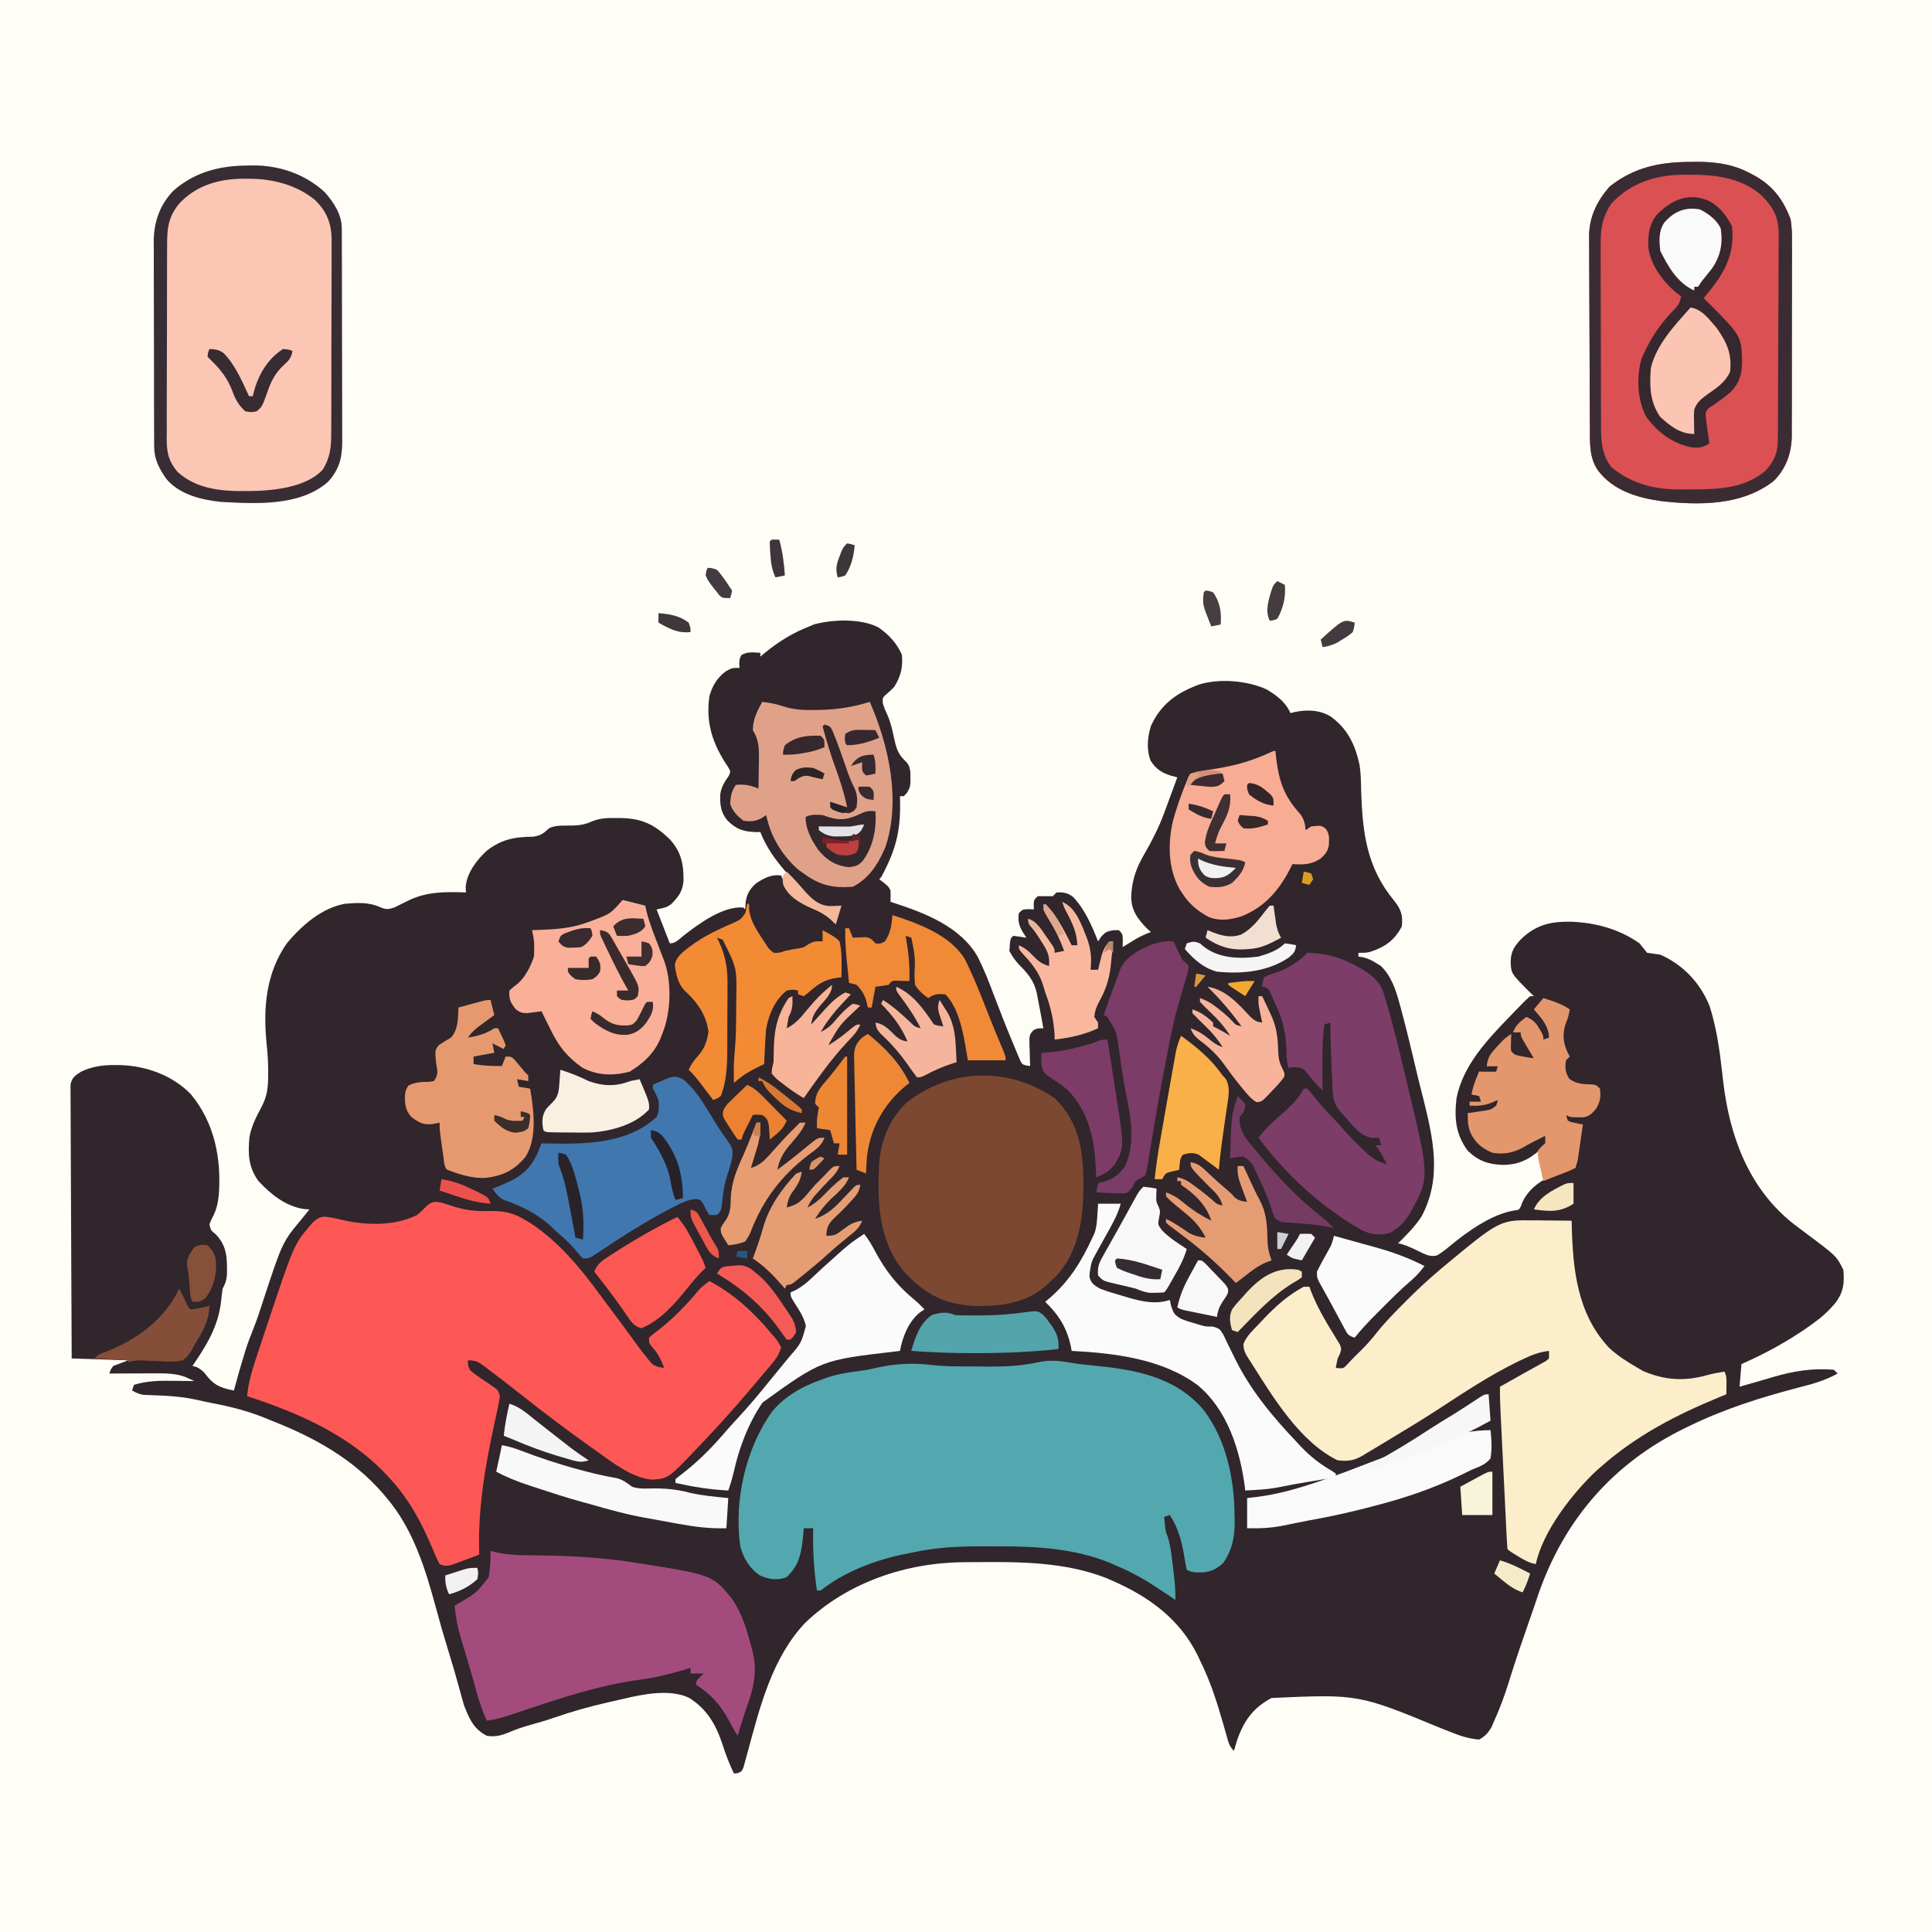
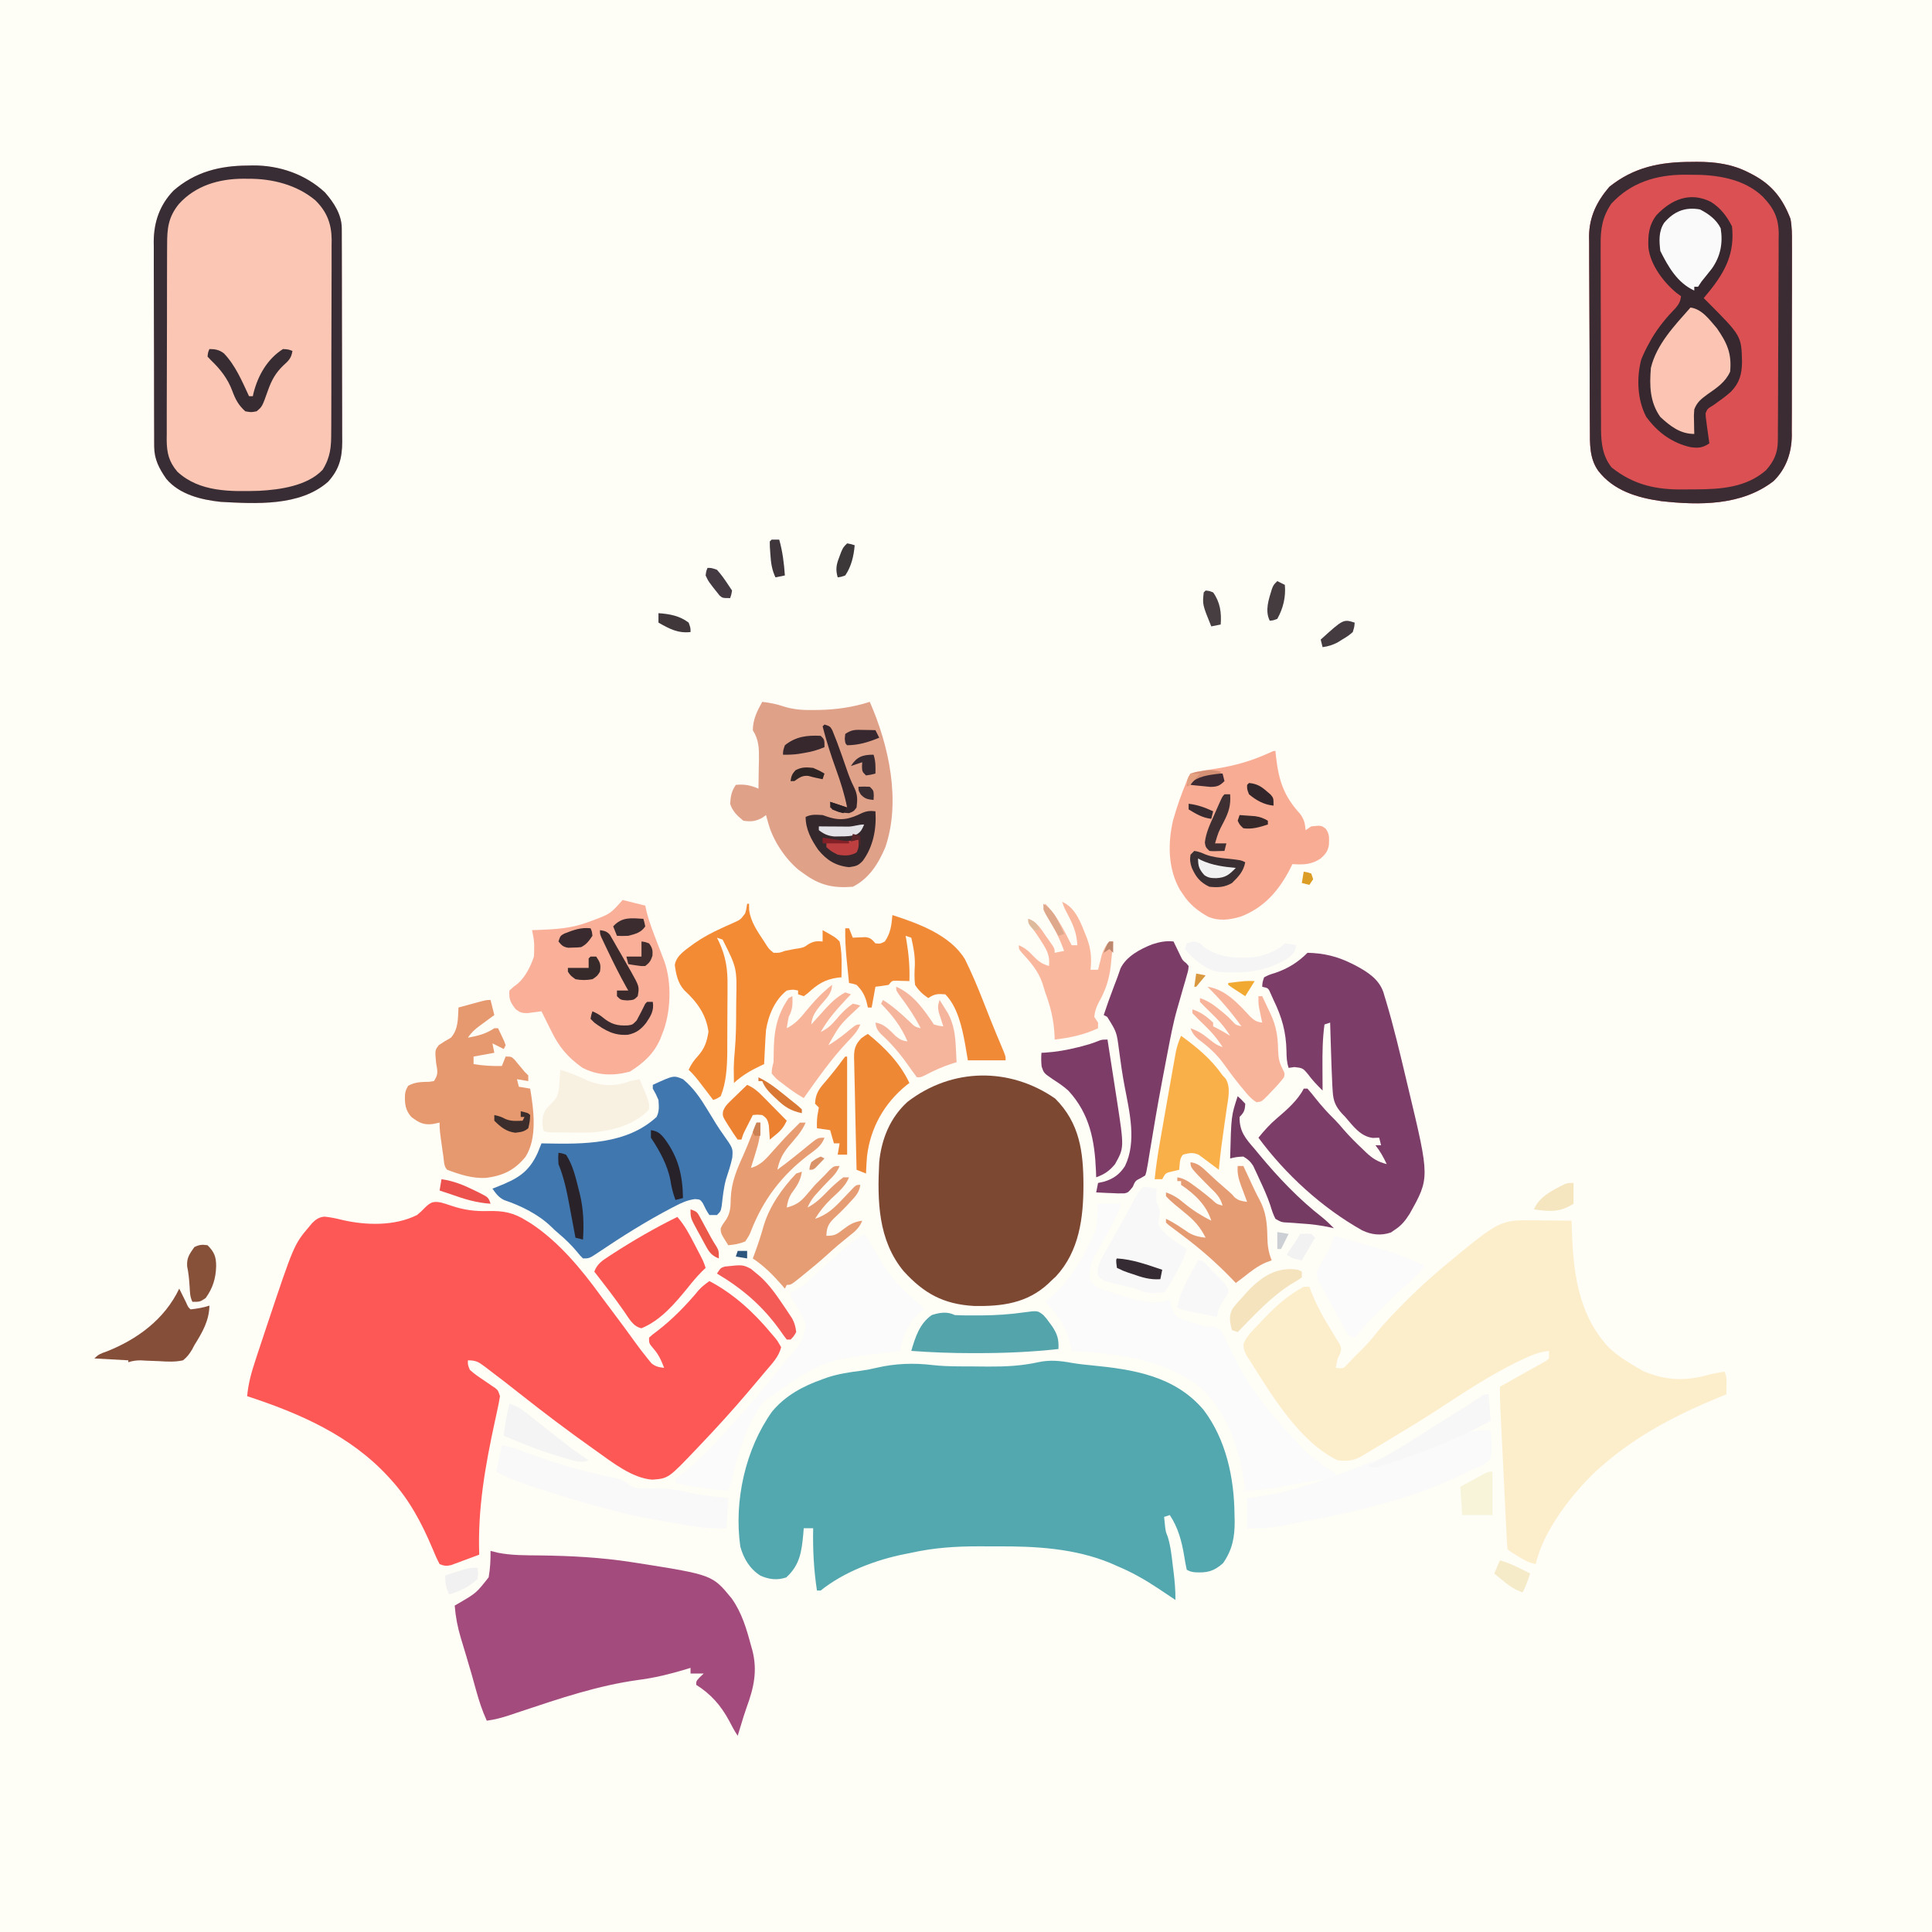
<svg xmlns="http://www.w3.org/2000/svg" version="1.1" width="1024" height="1024">
  <path d="M0 0 C337.92 0 675.84 0 1024 0 C1024 337.92 1024 675.84 1024 1024 C686.08 1024 348.16 1024 0 1024 C0 686.08 0 348.16 0 0 Z " fill="#FEFDF6" transform="translate(0,0)" />
-   <path d="M0 0 C5.397 3.749 9.757 8.369 12.375 14.438 C13.037 20.952 11.824 25.842 8.375 31.438 C6.738 33.129 6.738 33.129 5.062 34.625 C2.05 37.143 2.05 37.143 2.312 40.375 C3.343 43.498 3.343 43.498 4.828 46.629 C6.495 50.478 7.329 54.347 8.188 58.438 C9.221 63.06 10.092 66.829 13.625 70.188 C15.866 72.326 16.342 73.237 16.863 76.371 C17.044 84.316 17.044 84.316 14.965 87.801 C14.44 88.341 13.916 88.881 13.375 89.438 C12.715 89.438 12.055 89.438 11.375 89.438 C11.398 90.632 11.421 91.827 11.445 93.059 C11.669 108.669 8.806 118.719 1.375 132.438 C1.045 132.768 0.715 133.097 0.375 133.438 C1.582 134.366 1.582 134.366 2.812 135.312 C5.375 137.438 5.375 137.438 6.375 139.438 C6.415 141.437 6.418 143.438 6.375 145.438 C6.922 145.611 7.468 145.785 8.032 145.964 C24.691 151.372 43.484 158.615 52.609 174.599 C55.875 181.126 58.522 187.788 61.062 194.625 C64.486 203.643 67.994 212.615 71.75 221.5 C72.154 222.487 72.559 223.474 72.975 224.491 C73.362 225.392 73.75 226.294 74.148 227.223 C74.65 228.412 74.65 228.412 75.162 229.625 C76.243 231.63 76.243 231.63 78.514 232.201 C79.435 232.318 79.435 232.318 80.375 232.438 C80.329 231.245 80.282 230.053 80.234 228.824 C80.197 227.258 80.16 225.691 80.125 224.125 C80.075 222.946 80.075 222.946 80.023 221.744 C79.925 215.941 79.925 215.941 82.203 213.395 C84.375 212.438 84.375 212.438 87.375 212.438 C86.557 207.76 85.698 203.095 84.772 198.438 C84.446 196.794 84.133 195.147 83.824 193.5 C82.325 187.138 79.099 183.367 74.531 178.762 C72.359 176.42 70.786 174.301 69.375 171.438 C69.804 165.009 69.804 165.009 71.375 163.438 C73.714 163.725 76.049 164.057 78.375 164.438 C77.715 163.406 77.055 162.375 76.375 161.312 C74.419 157.892 73.818 155.426 74.375 151.438 C76.375 149.438 76.375 149.438 79.5 149.312 C80.449 149.354 81.398 149.395 82.375 149.438 C82.313 148.262 82.313 148.262 82.25 147.062 C82.375 144.438 82.375 144.438 84.375 142.438 C87.042 142.438 89.708 142.438 92.375 142.438 C93.035 141.778 93.695 141.118 94.375 140.438 C97.923 140.298 100.347 140.62 103.18 142.871 C109.439 149.562 113.084 157.987 116.375 166.438 C117.148 165.231 117.148 165.231 117.938 164 C120.375 161.438 120.375 161.438 124 160.5 C125.671 160.469 125.671 160.469 127.375 160.438 C129.375 162.438 129.375 162.438 129.5 166.062 C129.459 167.176 129.418 168.29 129.375 169.438 C130.039 169.028 130.703 168.618 131.387 168.195 C132.27 167.656 133.153 167.118 134.062 166.562 C134.933 166.029 135.803 165.495 136.699 164.945 C139.209 163.531 141.678 162.439 144.375 161.438 C143.653 160.778 142.931 160.118 142.188 159.438 C137.356 154.496 134.077 150.118 133.938 143 C134.168 134.137 136.684 127.155 141.188 119.625 C145.156 112.722 148.596 105.915 151.375 98.438 C151.665 97.661 151.956 96.884 152.255 96.083 C154.322 90.545 156.358 84.995 158.375 79.438 C157.288 79.156 156.202 78.875 155.082 78.586 C150.26 77.092 147.019 75.025 144.238 70.648 C141.962 64.818 142.543 58.062 144.402 52.199 C149.666 40.724 157.802 34.858 169.375 30.438 C180.176 26.837 195.522 28.105 205.766 32.875 C211.221 36.142 215.753 39.534 218.375 45.438 C218.927 45.279 219.478 45.12 220.047 44.957 C226.766 43.458 233.531 43.589 239.535 47.125 C248.57 53.57 252.72 62.22 254.98 72.934 C255.7 77.499 255.72 82.075 255.812 86.688 C256.545 108.799 258.718 127.188 273.203 144.695 C276.921 149.39 278.004 152.362 277.375 158.438 C273.503 165.884 268.271 169.497 260.523 171.957 C258.375 172.438 258.375 172.438 254.375 172.438 C254.375 173.097 254.375 173.757 254.375 174.438 C255.473 174.608 255.473 174.608 256.594 174.781 C259.473 175.461 261.386 176.36 263.875 177.938 C264.607 178.381 265.339 178.824 266.094 179.281 C271.835 184.708 274.26 192.229 276.25 199.688 C276.616 201.011 276.616 201.011 276.99 202.362 C280.135 213.925 282.85 225.601 285.613 237.26 C286.554 241.185 287.554 245.092 288.562 249 C293.887 270.414 298.855 291.407 287.902 312.047 C284.45 317.451 279.912 321.943 275.375 326.438 C275.892 326.537 276.409 326.636 276.941 326.738 C280.857 327.863 284.502 329.736 288.154 331.529 C291.072 332.861 292.862 333.553 296.035 332.84 C298.536 331.341 300.663 329.714 302.875 327.812 C312.252 320.145 324.911 310.923 337.137 309.004 C339.472 308.677 339.472 308.677 340.457 306.836 C340.698 306.168 340.939 305.5 341.188 304.812 C345.855 294.585 356.435 290.317 366.375 286.438 C367.365 286.438 368.355 286.438 369.375 286.438 C369.503 285.499 369.503 285.499 369.635 284.542 C370.024 281.715 370.418 278.889 370.812 276.062 C370.947 275.078 371.082 274.093 371.221 273.078 C371.353 272.137 371.485 271.196 371.621 270.227 C371.802 268.923 371.802 268.923 371.986 267.592 C372.375 265.438 372.375 265.438 373.375 263.438 C371.983 263.499 371.983 263.499 370.562 263.562 C367.375 263.438 367.375 263.438 364.375 261.438 C364.375 260.447 364.375 259.457 364.375 258.438 C365.111 258.496 365.847 258.554 366.605 258.613 C373.006 259.015 373.006 259.015 378.5 256.062 C381.459 251.92 381.561 249.541 381.375 244.438 C379.691 242.753 377.431 243.233 375.125 243.125 C370.375 242.743 367.693 242.087 364.375 238.438 C362.866 235.419 363.2 232.765 363.375 229.438 C364.035 228.447 364.695 227.457 365.375 226.438 C364.88 225.612 364.385 224.788 363.875 223.938 C361.904 219.339 361.415 215.206 363.055 210.477 C363.804 208.786 364.588 207.111 365.375 205.438 C365.375 204.447 365.375 203.457 365.375 202.438 C363.635 201.543 361.882 200.673 360.125 199.812 C359.15 199.325 358.176 198.838 357.172 198.336 C354.474 197.179 354.474 197.179 352.141 198.102 C350.1 199.493 350.1 199.493 348.375 202.438 C349.259 203.542 349.259 203.542 350.16 204.668 C350.912 205.644 351.663 206.62 352.438 207.625 C353.192 208.588 353.946 209.551 354.723 210.543 C356.375 213.438 356.375 213.438 356.121 216.301 C355.875 217.006 355.629 217.711 355.375 218.438 C354.385 218.438 353.395 218.438 352.375 218.438 C350.551 216.031 350.551 216.031 348.688 212.938 C348.065 211.917 347.442 210.896 346.801 209.844 C346.33 209.05 345.86 208.256 345.375 207.438 C340.998 208.991 339.084 210.625 336.375 214.438 C337.695 214.438 339.015 214.438 340.375 214.438 C342.297 216.992 342.297 216.992 344.125 220.312 C344.739 221.403 345.352 222.494 345.984 223.617 C347.375 226.438 347.375 226.438 347.375 228.438 C345.77 228.35 344.166 228.242 342.562 228.125 C341.669 228.067 340.776 228.009 339.855 227.949 C337.003 227.361 336.022 226.822 334.375 224.438 C333.984 221.712 334.239 219.206 334.375 216.438 C328.98 221.361 325.262 225.701 322.375 232.438 C324.355 232.438 326.335 232.438 328.375 232.438 C328.045 233.757 327.715 235.077 327.375 236.438 C324.405 236.107 321.435 235.778 318.375 235.438 C318.17 236.052 317.965 236.667 317.754 237.301 C316.628 240.68 315.501 244.059 314.375 247.438 C316.025 247.768 317.675 248.097 319.375 248.438 C319.375 249.428 319.375 250.418 319.375 251.438 C317.395 251.438 315.415 251.438 313.375 251.438 C313.375 252.097 313.375 252.757 313.375 253.438 C313.955 253.305 314.535 253.172 315.133 253.035 C319.533 252.04 323.914 251.124 328.375 250.438 C328.25 252.25 328.25 252.25 327.375 254.438 C322.499 257.851 318.081 257.78 312.375 257.438 C314.088 267.186 314.088 267.186 320.375 274.438 C321.117 275.036 321.86 275.634 322.625 276.25 C328.44 278.761 333.759 277.899 339.562 275.688 C342.508 274.407 345.174 273.016 347.812 271.188 C350.375 269.438 350.375 269.438 353.375 269.438 C353.705 270.757 354.035 272.077 354.375 273.438 C347.028 280.394 341.687 284.612 331.312 284.875 C323.406 284.63 318.234 282.98 312.375 277.438 C305.841 268.663 305.129 260.032 306.375 249.438 C309.815 232.16 322.494 218.675 334.375 206.438 C335.127 205.654 335.127 205.654 335.895 204.855 C342.393 198.109 342.393 198.109 345.375 195.438 C346.035 195.438 346.695 195.438 347.375 195.438 C346.674 194.757 345.972 194.076 345.25 193.375 C335.263 183.388 335.263 183.388 335.062 177.188 C335.15 171.698 337.082 168.808 340.883 164.879 C348.818 157.479 356.329 155.842 366.937 155.967 C380.05 156.445 392.524 159.807 403.375 167.438 C404.711 169.102 406.045 170.768 407.375 172.438 C409.704 172.803 412.038 173.131 414.375 173.438 C426.42 178.726 435.619 188.459 440.512 200.723 C443.97 211.6 445.643 222.689 446.938 234 C447.061 235.075 447.185 236.15 447.312 237.257 C447.494 238.841 447.494 238.841 447.68 240.457 C451.03 269.476 461.113 297.071 484.652 315.872 C486.982 317.67 489.334 319.437 491.7 321.188 C507.727 333.142 507.727 333.142 511.375 340.438 C512.024 347.38 511.496 352.405 507.123 358.054 C503.602 362.291 499.922 365.63 495.438 368.812 C494.788 369.279 494.138 369.746 493.469 370.228 C482.061 378.311 470.154 384.8 457.375 390.438 C457.045 394.398 456.715 398.358 456.375 402.438 C457.223 402.195 458.071 401.953 458.945 401.703 C460.764 401.183 462.583 400.664 464.403 400.147 C467.645 399.226 470.878 398.286 474.105 397.316 C484.844 394.12 495.114 392.484 506.375 393.438 C507.035 394.098 507.695 394.757 508.375 395.438 C501.946 398.987 495.666 400.858 488.562 402.625 C468.254 407.904 448.24 414.164 429.375 423.438 C428.673 423.777 427.97 424.117 427.247 424.467 C389.698 442.793 363.766 472.387 349.907 511.914 C349.366 513.503 348.831 515.093 348.3 516.686 C347.209 519.931 346.078 523.16 344.945 526.391 C341.163 537.212 337.438 548.043 334.062 559 C331.902 566.004 329.405 572.754 326.375 579.438 C325.632 581.17 325.632 581.17 324.875 582.938 C323.026 586.018 321.511 587.656 318.375 589.438 C313.397 589.058 309.193 587.79 304.57 585.961 C303.264 585.453 301.957 584.945 300.65 584.437 C299.973 584.172 299.296 583.906 298.598 583.633 C254.399 565.342 254.399 565.342 208.324 567.406 C198.595 572.554 193.488 579.647 190 590 C189.445 591.808 188.898 593.62 188.375 595.438 C185.799 592.861 185.444 590.748 184.457 587.242 C184.093 585.976 183.73 584.71 183.355 583.406 C183.164 582.736 182.974 582.067 182.778 581.378 C179.432 569.673 175.843 558.348 170.375 547.438 C169.92 546.468 169.465 545.499 168.996 544.5 C159.535 525.524 143.335 513.752 124.375 505.438 C123.279 504.954 122.184 504.471 121.055 503.973 C99.211 495.314 74.964 495.151 51.846 495.4 C49.764 495.423 47.682 495.439 45.6 495.443 C14.801 495.567 -16.347 506.05 -38.758 527.477 C-56.295 545.839 -62.814 571.955 -69.25 595.746 C-69.758 597.626 -70.284 599.501 -70.812 601.375 C-71.074 602.353 -71.336 603.332 -71.605 604.34 C-72.625 606.438 -72.625 606.438 -74.738 607.254 C-75.361 607.314 -75.984 607.375 -76.625 607.438 C-78.939 602.564 -80.898 597.717 -82.5 592.562 C-86.033 581.812 -90.643 573.476 -100.352 567.348 C-110.638 562.431 -125.001 565.422 -135.495 567.933 C-137.859 568.493 -140.229 569.016 -142.602 569.539 C-152.775 571.824 -162.617 574.608 -172.465 578.027 C-176.318 579.359 -180.194 580.481 -184.125 581.562 C-188.252 582.698 -192.131 583.997 -196.062 585.688 C-200.106 587.355 -203.202 588.118 -207.625 587.438 C-214.576 583.828 -216.893 578.466 -219.625 571.438 C-220.422 568.774 -221.171 566.125 -221.875 563.438 C-223.796 556.307 -225.881 549.242 -228.062 542.188 C-230.442 534.474 -232.665 526.736 -234.75 518.938 C-240.231 498.675 -246.797 477.706 -260.625 461.438 C-261.344 460.582 -262.064 459.726 -262.805 458.844 C-278.801 440.467 -299.191 429.236 -321.625 420.438 C-322.823 419.944 -324.02 419.45 -325.254 418.941 C-334.783 415.1 -344.302 412.772 -354.386 410.877 C-356.687 410.425 -358.969 409.915 -361.254 409.391 C-369.116 407.634 -376.838 407.172 -384.861 406.92 C-385.674 406.886 -386.487 406.852 -387.324 406.816 C-388.055 406.791 -388.785 406.766 -389.538 406.74 C-391.891 406.399 -393.564 405.6 -395.625 404.438 C-395.295 403.447 -394.965 402.457 -394.625 401.438 C-387.59 399.259 -380.877 399.193 -373.562 399.312 C-372.506 399.322 -371.45 399.331 -370.361 399.34 C-367.782 399.363 -365.204 399.396 -362.625 399.438 C-364.172 398.726 -364.172 398.726 -365.75 398 C-366.33 397.733 -366.91 397.466 -367.508 397.191 C-372.657 395.358 -377.796 395.318 -383.211 395.34 C-383.913 395.341 -384.615 395.343 -385.338 395.344 C-387.558 395.35 -389.779 395.362 -392 395.375 C-393.514 395.38 -395.029 395.385 -396.543 395.389 C-400.237 395.4 -403.931 395.417 -407.625 395.438 C-407.125 393.625 -407.125 393.625 -405.625 391.438 C-402.985 390.447 -400.345 389.457 -397.625 388.438 C-407.525 388.108 -417.425 387.777 -427.625 387.438 C-427.738 368.21 -427.83 348.982 -427.884 329.754 C-427.91 320.827 -427.945 311.899 -428.002 302.972 C-428.052 295.191 -428.084 287.411 -428.095 279.631 C-428.102 275.51 -428.117 271.39 -428.154 267.269 C-428.188 263.392 -428.198 259.515 -428.191 255.637 C-428.192 254.213 -428.202 252.79 -428.221 251.366 C-428.246 249.423 -428.237 247.48 -428.226 245.537 C-428.231 244.449 -428.235 243.362 -428.24 242.241 C-427.416 238.484 -425.788 237.488 -422.625 235.438 C-416.824 232.645 -410.935 231.885 -404.562 231.938 C-403.745 231.942 -402.927 231.947 -402.084 231.953 C-388.143 232.344 -374.271 237.323 -364.438 247.438 C-351.918 262.587 -348.29 281.287 -349.625 300.438 C-350.079 304.816 -350.761 308.265 -352.75 312.188 C-353.9 314.349 -353.9 314.349 -354.625 316.438 C-353.835 319.592 -353.835 319.592 -351.25 321.688 C-345.043 328.19 -345.298 334.472 -345.324 343.012 C-345.612 346.284 -346.162 347.628 -347.625 350.438 C-347.976 352.804 -348.26 355.182 -348.5 357.562 C-350.052 370.692 -356.278 380.7 -363.625 391.438 C-362.944 391.602 -362.264 391.767 -361.562 391.938 C-358.476 393.514 -357.515 394.693 -355.438 397.375 C-351.575 402.083 -347.474 403.308 -341.625 404.438 C-341.466 403.829 -341.308 403.221 -341.145 402.594 C-339.607 396.818 -337.948 391.086 -336.188 385.375 C-335.995 384.739 -335.802 384.104 -335.603 383.449 C-334.458 379.777 -333.155 376.217 -331.699 372.656 C-329.476 367.189 -327.68 361.616 -325.875 356 C-315.916 325.761 -315.916 325.761 -305.625 313.438 C-304.291 311.772 -302.957 310.105 -301.625 308.438 C-302.574 308.376 -303.522 308.314 -304.5 308.25 C-314.288 306.773 -322.035 300.474 -328.625 293.438 C-333.99 286.077 -334.223 279.004 -333.422 270.207 C-332.426 264.437 -329.817 259.439 -327.101 254.309 C-323.911 248.277 -323.466 243.591 -323.5 236.812 C-323.496 236.056 -323.492 235.299 -323.488 234.52 C-323.497 229.617 -323.86 224.836 -324.385 219.964 C-326.16 201.291 -324.595 183.251 -313.625 167.438 C-305.755 158.026 -295.124 148.595 -282.625 146.438 C-276.121 145.9 -270.073 145.523 -264.062 148.312 C-260.923 149.571 -259.853 149.515 -256.574 148.406 C-254.324 147.327 -252.088 146.217 -249.867 145.078 C-239.677 139.922 -229.762 140.085 -218.625 140.438 C-218.687 139.57 -218.749 138.702 -218.812 137.809 C-218.4 130.384 -213.081 123.394 -207.75 118.438 C-199.877 112.289 -192.913 110.987 -183.078 110.906 C-179.069 110.362 -177.536 109.16 -174.625 106.438 C-170.94 104.595 -166.277 105.107 -162.186 105.008 C-158.336 104.846 -155.775 104.504 -152.188 102.926 C-147.606 101.012 -143.726 100.94 -138.812 101 C-137.923 101.01 -137.034 101.019 -136.118 101.03 C-125.136 101.327 -118.728 104.521 -110.762 112.125 C-104.5 118.902 -103.256 125.448 -103.344 134.457 C-103.861 139.943 -106.12 142.971 -110.062 146.812 C-112.625 148.438 -112.625 148.438 -117.625 149.438 C-115.315 155.377 -113.005 161.317 -110.625 167.438 C-107.459 167.438 -105.874 165.384 -103.438 163.438 C-95.21 157.047 -82.392 147.54 -71.625 148.438 C-71.295 148.768 -70.965 149.097 -70.625 149.438 C-70.532 147.643 -70.532 147.643 -70.438 145.812 C-69.849 141.309 -68.119 138.339 -64.625 135.438 C-60.465 132.732 -56.705 130.802 -51.625 131.438 C-51.13 132.613 -50.635 133.789 -50.125 135 C-45.818 143.464 -39.107 147.088 -30.359 150.102 C-27.13 151.679 -25.662 153.518 -23.625 156.438 C-22.635 153.798 -21.645 151.158 -20.625 148.438 C-21.759 148.561 -22.894 148.685 -24.062 148.812 C-30.687 148.777 -35.23 144.855 -39.727 140.316 C-41.748 138.065 -43.691 135.764 -45.625 133.438 C-46.831 132.081 -48.039 130.727 -49.25 129.375 C-54.969 122.784 -59.411 116.605 -62.625 108.438 C-63.326 108.447 -64.027 108.456 -64.75 108.465 C-71.498 108.254 -75.308 107.096 -80.098 102.258 C-83.678 97.99 -84.004 94.064 -83.887 88.648 C-83.425 84.745 -81.571 81.766 -79.328 78.617 C-78.319 76.327 -78.319 76.327 -79.82 73.809 C-80.457 72.841 -81.094 71.872 -81.75 70.875 C-88.579 59.696 -91.446 49.516 -89.625 36.438 C-88.062 30.883 -85.623 26.871 -81.062 23.312 C-77.625 21.438 -77.625 21.438 -73.625 21.438 C-73.718 20.293 -73.718 20.293 -73.812 19.125 C-73.625 16.438 -73.625 16.438 -72.625 14.625 C-69.385 12.701 -66.342 13.255 -62.625 13.438 C-62.625 14.098 -62.625 14.757 -62.625 15.438 C-61.837 14.785 -61.05 14.133 -60.238 13.461 C-52.778 7.424 -45.629 2.94 -36.625 -0.562 C-35.751 -0.934 -34.877 -1.305 -33.977 -1.688 C-23.969 -4.3 -9.299 -4.836 0 0 Z " fill="#30262C" transform="translate(465.625,332.562)" />
  <path d="M0 0 C1.743 0.496 3.473 1.039 5.188 1.625 C12.1 3.962 17.944 4.732 25.188 4.5 C32.984 4.315 38.481 5.358 45.188 9.625 C46.016 10.125 46.845 10.625 47.699 11.141 C62.521 20.977 74.297 35.262 84.652 49.521 C86.72 52.355 88.836 55.15 90.951 57.949 C94.864 63.13 98.719 68.346 102.5 73.625 C104.883 76.898 107.301 80.124 109.875 83.25 C110.394 83.882 110.914 84.513 111.449 85.164 C113.625 86.992 115.404 87.274 118.188 87.625 C116.686 83.673 115.311 80.553 112.5 77.375 C110.188 74.625 110.188 74.625 110.188 71.625 C111.988 69.969 111.988 69.969 114.5 68.125 C122.763 61.758 130.003 54.308 136.652 46.281 C138.343 44.457 140.161 43.06 142.188 41.625 C155.066 48.391 165.987 58.444 175.188 69.625 C175.757 70.285 176.327 70.945 176.914 71.625 C178.375 73.438 178.375 73.438 180.188 76.625 C179.04 81.773 175.194 85.573 171.875 89.5 C170.937 90.622 170.937 90.622 169.98 91.767 C168.058 94.06 166.125 96.344 164.188 98.625 C163.344 99.622 163.344 99.622 162.483 100.639 C154.337 110.236 145.877 119.518 137.188 128.625 C136.679 129.162 136.171 129.699 135.647 130.252 C120.482 146.212 120.482 146.212 111.98 146.875 C101.374 146.176 90.606 137.615 82.188 131.625 C81.528 131.158 80.868 130.691 80.188 130.21 C67.121 120.943 54.346 111.301 41.784 101.361 C36.257 96.991 30.696 92.669 25.062 88.438 C24.435 87.955 23.807 87.473 23.16 86.976 C19.799 84.48 18.505 83.625 14.188 83.625 C14.111 85.936 14.111 85.936 15.188 88.625 C17.48 90.797 20.066 92.499 22.688 94.25 C24.078 95.194 25.463 96.144 26.844 97.102 C27.461 97.515 28.077 97.928 28.713 98.354 C30.188 99.625 30.188 99.625 31.188 102.625 C30.838 104.911 30.391 107.183 29.895 109.441 C29.592 110.846 29.29 112.252 28.989 113.657 C28.827 114.395 28.665 115.134 28.499 115.895 C23.356 139.532 19.326 162.329 20.188 186.625 C17.442 187.659 14.692 188.678 11.938 189.688 C11.16 189.982 10.383 190.277 9.582 190.58 C8.828 190.854 8.074 191.128 7.297 191.41 C6.606 191.667 5.914 191.923 5.202 192.188 C2.779 192.714 1.468 192.599 -0.812 191.625 C-2.225 188.936 -3.383 186.372 -4.5 183.562 C-10.233 169.984 -16.771 157.554 -26.812 146.625 C-27.254 146.141 -27.696 145.657 -28.151 145.158 C-48.209 123.418 -75.115 111.67 -102.812 102.625 C-102.229 95.871 -100.497 89.861 -98.375 83.438 C-98.024 82.36 -97.672 81.283 -97.311 80.173 C-96.156 76.653 -94.986 73.139 -93.812 69.625 C-93.205 67.799 -93.205 67.799 -92.585 65.936 C-78.004 22.283 -78.004 22.283 -69.812 12.625 C-69.126 11.797 -69.126 11.797 -68.426 10.953 C-66.44 8.93 -64.653 7.685 -61.785 7.48 C-58.674 7.77 -55.709 8.402 -52.68 9.156 C-40.026 12.154 -24.63 12.551 -12.812 6.625 C-10.583 4.773 -10.583 4.773 -8.625 2.75 C-5.606 -0.206 -4.182 -0.813 0 0 Z " fill="#FD5855" transform="translate(233.812,637.375)" />
  <path d="M0 0 C3.523 0.603 7.035 0.99 10.593 1.326 C32.961 3.492 54.831 7.001 70.031 24.973 C81.954 40.749 86.231 61.056 86.395 80.418 C86.424 81.547 86.453 82.676 86.482 83.84 C86.546 92.343 85.255 99.13 80.328 106.176 C75.459 110.529 71.908 111.374 65.402 111.012 C63.082 110.668 63.082 110.668 61.082 109.668 C60.537 107.181 60.096 104.742 59.707 102.23 C58.38 94.427 56.523 87.33 52.082 80.668 C51.092 80.998 50.102 81.328 49.082 81.668 C49.268 83.462 49.268 83.462 49.457 85.293 C49.561 86.302 49.561 86.302 49.668 87.332 C50.023 89.739 50.023 89.739 51.02 92.191 C52.571 97.269 53.084 102.407 53.707 107.668 C53.841 108.735 53.975 109.803 54.113 110.902 C54.718 115.867 55.151 120.66 55.082 125.668 C54.23 125.099 53.378 124.531 52.5 123.945 C51.95 123.579 51.4 123.213 50.833 122.835 C49.161 121.721 47.491 120.603 45.82 119.484 C38.81 114.848 31.878 110.88 24.082 107.668 C22.962 107.17 21.842 106.673 20.688 106.16 C1.727 98.313 -18.965 97.161 -39.207 97.277 C-42.546 97.293 -45.884 97.277 -49.223 97.258 C-61.483 97.246 -72.936 98.003 -84.918 100.668 C-86.087 100.901 -87.256 101.134 -88.461 101.375 C-103.902 104.473 -120.594 110.783 -132.918 120.668 C-133.578 120.668 -134.238 120.668 -134.918 120.668 C-136.587 109.593 -137.167 98.863 -136.918 87.668 C-138.568 87.668 -140.218 87.668 -141.918 87.668 C-142.004 88.73 -142.091 89.792 -142.18 90.887 C-143.055 100.179 -144.003 107.162 -151.168 113.73 C-155.914 115.348 -160.311 114.831 -164.879 112.793 C-170.47 109.277 -173.852 103.663 -175.539 97.34 C-178.968 73.161 -172.848 45.672 -158.668 25.793 C-151.537 17.249 -142.259 12.324 -131.918 8.668 C-131.097 8.371 -130.276 8.075 -129.43 7.77 C-123.462 5.796 -117.46 4.943 -111.238 4.137 C-108.508 3.751 -105.905 3.257 -103.23 2.605 C-93.703 0.365 -83.515 -0.037 -73.815 1.164 C-69.162 1.687 -64.566 1.845 -59.887 1.871 C-59.052 1.877 -58.217 1.882 -57.357 1.888 C-55.599 1.898 -53.841 1.904 -52.083 1.908 C-49.452 1.918 -46.822 1.949 -44.191 1.98 C-35.113 2.035 -26.505 1.634 -17.617 -0.338 C-11.515 -1.649 -6.103 -1.12 0 0 Z " fill="#53A8AF" transform="translate(567.918,722.332)" />
  <path d="M0 0 C1.453 -0.018 1.453 -0.018 2.936 -0.037 C12.913 -0.057 21.969 1.156 30.875 5.812 C31.903 6.345 31.903 6.345 32.953 6.888 C43.009 12.303 48.584 19.511 52.688 30.188 C53.457 34.41 53.501 38.49 53.448 42.774 C53.457 43.969 53.466 45.164 53.475 46.396 C53.492 49.636 53.484 52.874 53.461 56.114 C53.441 59.526 53.453 62.938 53.459 66.35 C53.466 72.074 53.448 77.798 53.415 83.522 C53.377 90.116 53.379 96.709 53.402 103.303 C53.423 109.681 53.415 116.058 53.396 122.435 C53.388 125.135 53.389 127.834 53.4 130.533 C53.408 134.309 53.383 138.084 53.35 141.86 C53.363 143.517 53.363 143.517 53.376 145.207 C53.24 154.308 50.342 162.713 43.688 169.188 C26.835 182.248 4.381 182.058 -15.856 179.791 C-28.571 177.97 -41.038 174.279 -49.188 163.75 C-53.98 157.065 -53.619 149.149 -53.635 141.292 C-53.645 140.111 -53.655 138.929 -53.665 137.712 C-53.689 134.487 -53.704 131.261 -53.713 128.036 C-53.719 126.014 -53.727 123.993 -53.736 121.972 C-53.763 115.631 -53.783 109.29 -53.79 102.949 C-53.799 95.661 -53.834 88.374 -53.892 81.087 C-53.936 75.432 -53.956 69.778 -53.958 64.123 C-53.96 60.755 -53.975 57.389 -54.008 54.021 C-54.042 50.257 -54.038 46.494 -54.025 42.73 C-54.044 41.634 -54.062 40.538 -54.081 39.409 C-53.97 29.055 -49.991 21.004 -43.312 13.188 C-30.236 2.741 -16.373 0.011 0 0 Z " fill="#DB5053" transform="translate(896.312,85.812)" />
  <path d="M0 0 C1.199 0.006 2.398 0.013 3.633 0.02 C5.489 0.045 5.489 0.045 7.383 0.07 C8.644 0.079 9.904 0.088 11.203 0.098 C14.305 0.121 17.406 0.154 20.508 0.195 C20.53 1.176 20.53 1.176 20.552 2.176 C21.138 25.714 23.333 49.378 40.258 67.445 C44.847 71.793 50.059 75.032 55.508 78.195 C56.498 78.773 57.488 79.35 58.508 79.945 C70.258 84.841 80.463 85.4 92.684 81.949 C95.61 81.168 98.515 80.651 101.508 80.195 C102.77 82.72 102.606 84.507 102.57 87.32 C102.561 88.23 102.552 89.14 102.543 90.078 C102.526 91.126 102.526 91.126 102.508 92.195 C101.322 92.68 100.136 93.165 98.914 93.664 C76.002 103.112 55.257 113.807 36.508 130.195 C35.593 130.995 34.677 131.794 33.734 132.617 C20.948 144.617 5.235 164.749 1.508 182.195 C-2.03 181.536 -4.627 180.071 -7.68 178.195 C-8.56 177.659 -9.441 177.123 -10.348 176.57 C-12.492 175.195 -12.492 175.195 -13.492 174.195 C-13.707 171.736 -13.86 169.298 -13.973 166.833 C-14.012 166.062 -14.051 165.292 -14.092 164.498 C-14.221 161.935 -14.343 159.372 -14.465 156.809 C-14.553 155.031 -14.641 153.253 -14.73 151.475 C-14.915 147.74 -15.097 144.005 -15.277 140.27 C-15.507 135.489 -15.742 130.709 -15.979 125.928 C-16.206 121.368 -16.429 116.807 -16.652 112.246 C-16.695 111.378 -16.738 110.509 -16.782 109.615 C-16.903 107.145 -17.022 104.675 -17.141 102.204 C-17.177 101.479 -17.213 100.755 -17.249 100.008 C-17.436 96.066 -17.527 92.141 -17.492 88.195 C-16.453 87.615 -15.414 87.035 -14.344 86.438 C-10.734 84.419 -7.134 82.384 -3.536 80.345 C-1.767 79.35 0.014 78.374 1.797 77.402 C2.691 76.901 3.586 76.399 4.508 75.883 C5.683 75.239 5.683 75.239 6.883 74.582 C7.419 74.124 7.955 73.667 8.508 73.195 C8.508 71.875 8.508 70.555 8.508 69.195 C3.142 69.78 -1.121 71.582 -5.93 73.883 C-7.157 74.468 -7.157 74.468 -8.41 75.065 C-22.932 82.18 -36.481 91.17 -49.998 100.007 C-58.798 105.739 -67.776 111.179 -76.786 116.572 C-78.511 117.607 -80.232 118.646 -81.948 119.693 C-84.099 121.003 -86.261 122.29 -88.43 123.57 C-89.341 124.133 -89.341 124.133 -90.27 124.708 C-94.978 127.429 -98.203 127.78 -103.492 127.195 C-123.438 117.617 -138.116 93.255 -149.492 75.195 C-150.086 74.301 -150.086 74.301 -150.691 73.388 C-152.421 70.645 -153.508 68.767 -153.418 65.48 C-151.711 61.266 -148.605 58.442 -145.492 55.195 C-144.598 54.238 -143.703 53.28 -142.781 52.293 C-136.373 45.561 -129.771 39.6 -121.492 35.195 C-120.502 35.195 -119.512 35.195 -118.492 35.195 C-118.27 35.818 -118.049 36.441 -117.82 37.082 C-114.547 45.586 -110.149 53.173 -105.331 60.895 C-104.808 61.766 -104.285 62.638 -103.746 63.535 C-103.024 64.701 -103.024 64.701 -102.287 65.89 C-101.492 68.195 -101.492 68.195 -102.312 70.811 C-102.702 71.598 -103.091 72.385 -103.492 73.195 C-103.861 74.855 -104.205 76.52 -104.492 78.195 C-100.504 78.637 -100.504 78.637 -98.305 76.258 C-97.883 75.798 -97.462 75.337 -97.027 74.863 C-95.174 72.85 -93.208 70.974 -91.242 69.07 C-88.126 65.964 -85.321 62.789 -82.617 59.32 C-78.087 53.66 -73.055 48.567 -67.93 43.445 C-67.126 42.641 -66.323 41.837 -65.495 41.008 C-60.651 36.208 -55.687 31.612 -50.492 27.195 C-49.591 26.424 -48.69 25.654 -47.762 24.859 C-17.605 -0.168 -17.605 -0.168 0 0 Z " fill="#FDEECB" transform="translate(812.492,646.805)" />
  <path d="M0 0 C0.982 -0.021 1.965 -0.041 2.977 -0.062 C16.943 -0.136 30.792 4.607 41.121 14.246 C45.878 19.681 49.992 25.983 50.015 33.265 C50.021 34.326 50.027 35.387 50.033 36.481 C50.034 38.235 50.034 38.235 50.036 40.024 C50.044 41.866 50.044 41.866 50.051 43.745 C50.063 47.119 50.071 50.493 50.075 53.867 C50.078 55.976 50.082 58.085 50.087 60.194 C50.1 66.795 50.11 73.396 50.114 79.997 C50.118 87.612 50.136 95.227 50.165 102.842 C50.187 108.73 50.197 114.617 50.198 120.506 C50.199 124.021 50.205 127.536 50.223 131.051 C50.242 134.977 50.238 138.903 50.231 142.829 C50.241 143.988 50.25 145.147 50.259 146.342 C50.214 155.02 48.665 161.069 42.734 167.617 C27.764 180.763 4.289 179.226 -14.125 178.25 C-24.561 177.13 -35.974 174.362 -42.988 166.039 C-46.721 160.676 -49.367 155.685 -49.392 149.046 C-49.401 148.019 -49.409 146.992 -49.418 145.933 C-49.417 144.817 -49.416 143.7 -49.416 142.55 C-49.422 141.366 -49.429 140.181 -49.436 138.961 C-49.452 135.719 -49.458 132.477 -49.46 129.235 C-49.461 127.206 -49.465 125.176 -49.471 123.147 C-49.489 116.055 -49.497 108.963 -49.496 101.871 C-49.494 95.28 -49.515 88.689 -49.547 82.098 C-49.573 76.425 -49.584 70.752 -49.583 65.079 C-49.582 61.697 -49.588 58.315 -49.609 54.934 C-49.629 51.154 -49.623 47.376 -49.611 43.597 C-49.622 42.491 -49.633 41.384 -49.645 40.244 C-49.561 29.832 -46.439 20.833 -39.125 13.25 C-27.797 3.382 -14.631 0.075 0 0 Z " fill="#FCC6B5" transform="translate(131.125,87.75)" />
  <path d="M0 0 C13.035 13.035 14.957 28.241 15 45.875 C14.994 63.245 12.774 80.913 0.438 94.25 C-0.893 95.487 -0.893 95.487 -2.25 96.75 C-2.753 97.235 -3.255 97.719 -3.773 98.219 C-14.966 108.518 -28.298 110.239 -43.09 109.934 C-59.134 109.002 -69.44 103.383 -80.258 91.555 C-93.931 75.041 -94.269 54.187 -93.25 33.75 C-92.066 21.472 -87.468 10.13 -78.25 1.75 C-54.652 -16.402 -24.118 -16.697 0 0 Z " fill="#7C4832" transform="translate(559.25,582.25)" />
  <path d="M0 0 C1.903 0.481 1.903 0.481 3.844 0.973 C11.159 2.433 18.505 2.324 25.935 2.406 C42.444 2.611 58.665 3.451 75 6 C76.139 6.175 77.278 6.351 78.452 6.532 C117.596 12.735 117.596 12.735 127.852 25.262 C133.201 32.876 135.621 41.126 138 50 C138.248 50.87 138.495 51.74 138.75 52.637 C141.599 63.655 139.5 72.672 135.68 83.089 C134.581 86.176 133.639 89.302 132.688 92.438 C132.361 93.509 132.035 94.58 131.699 95.684 C131.468 96.448 131.238 97.212 131 98 C129.225 95.337 127.826 92.72 126.375 89.875 C122.021 81.856 116.715 75.822 109 71 C109 69 109 69 111 66.875 C111.66 66.256 112.32 65.638 113 65 C110.69 65 108.38 65 106 65 C106 64.01 106 63.02 106 62 C104.933 62.326 103.865 62.652 102.766 62.988 C94.733 65.369 86.877 67.305 78.562 68.375 C57.195 71.274 36.696 78.194 16.313 85 C15.54 85.256 14.768 85.513 13.972 85.777 C12.524 86.259 11.077 86.745 9.632 87.236 C5.773 88.521 2.03 89.447 -2 90 C-4.454 84.623 -6.184 79.255 -7.75 73.562 C-8.269 71.704 -8.788 69.846 -9.309 67.988 C-9.716 66.532 -9.716 66.532 -10.132 65.045 C-11.031 61.89 -11.965 58.747 -12.91 55.605 C-13.227 54.546 -13.544 53.486 -13.87 52.394 C-14.483 50.348 -15.102 48.303 -15.728 46.26 C-17.452 40.47 -18.523 35.025 -19 29 C-18.287 28.587 -17.574 28.175 -16.84 27.75 C-7.525 22.307 -7.525 22.307 -1 14 C-0.166 9.315 0.047 4.753 0 0 Z " fill="#A44B7D" transform="translate(260,822)" />
  <path d="M0 0 C8.561 0.178 15.874 1.917 23.5 5.75 C24.468 6.234 24.468 6.234 25.455 6.728 C31.832 10.126 37.91 13.941 40.291 21.094 C40.58 22.099 40.58 22.099 40.875 23.125 C41.107 23.875 41.339 24.624 41.578 25.396 C45.745 39.323 49.094 53.515 52.444 67.656 C52.811 69.201 53.178 70.745 53.548 72.29 C64.802 119.332 64.802 119.332 54.125 138.375 C51.83 141.999 49.678 144.677 46 147 C45.103 147.619 45.103 147.619 44.188 148.25 C38.975 150.037 33.878 149.485 28.973 147.105 C7.87 135.279 -11.649 117.486 -26 98 C-22.926 94.234 -19.909 90.819 -16.188 87.688 C-11.056 83.329 -5.04 78.08 -2 72 C-1.34 72 -0.68 72 0 72 C1.454 73.638 2.838 75.337 4.188 77.062 C7.393 81.074 10.651 84.785 14.344 88.344 C16.049 90.049 17.578 91.837 19.125 93.688 C22.403 97.47 25.927 100.941 29.562 104.375 C30.376 105.161 30.376 105.161 31.206 105.964 C34.602 109.121 37.395 110.851 42 112 C40.273 108.381 38.523 105.124 36 102 C36.99 102 37.98 102 39 102 C38.67 100.68 38.34 99.36 38 98 C36.886 98.041 35.773 98.082 34.625 98.125 C27.97 97.311 24.174 91.773 20 87 C19.043 86 19.043 86 18.066 84.98 C14.889 81.361 13.693 78.542 13.383 73.727 C13.313 72.667 13.244 71.608 13.173 70.517 C12.858 64.097 12.627 57.675 12.438 51.25 C12.394 49.859 12.351 48.469 12.307 47.078 C12.202 43.719 12.1 40.359 12 37 C11.01 37.33 10.02 37.66 9 38 C7.975 45.549 7.883 52.951 7.938 60.562 C7.942 61.762 7.947 62.961 7.951 64.197 C7.963 67.132 7.979 70.066 8 73 C5.121 70.193 2.507 67.422 0.125 64.188 C-2.378 61.176 -2.69 61.035 -6.875 60.562 C-7.906 60.707 -8.938 60.851 -10 61 C-11.029 57.913 -11.09 55.323 -11.138 52.097 C-11.353 41.888 -13.542 34.182 -18 25 C-18.498 23.891 -18.995 22.783 -19.508 21.641 C-20.78 18.701 -20.78 18.701 -24 18 C-23.875 15.648 -23.875 15.648 -23 13 C-20.375 11.664 -20.375 11.664 -17 10.625 C-10.238 8.287 -5.06 5.06 0 0 Z " fill="#7C3D68" transform="translate(693,505)" />
  <path d="M0 0 C4.099 0.445 7.704 1.195 11.609 2.523 C16.95 4.15 21.822 4.425 27.375 4.312 C28.29 4.303 29.206 4.293 30.149 4.283 C39.418 4.107 48.163 2.812 57 0 C67.056 22.874 73.64 52.488 65.258 77.02 C61.613 85.657 56.673 93.664 48 98 C37.587 98.833 30.397 97.206 22 91 C21.051 90.319 20.103 89.639 19.125 88.938 C12.08 82.97 5.798 73.565 3.312 64.688 C3.061 63.804 2.81 62.921 2.551 62.012 C2.369 61.348 2.187 60.684 2 60 C1.319 60.495 0.639 60.99 -0.062 61.5 C-3.748 63.382 -5.908 63.585 -10 63 C-13.129 60.497 -15.853 57.901 -17 54 C-16.707 49.82 -16.341 47.511 -14 44 C-9.367 43.563 -6.218 44.178 -2 46 C-1.913 41.958 -1.859 37.917 -1.812 33.875 C-1.787 32.733 -1.762 31.591 -1.736 30.414 C-1.684 24.418 -1.768 20.24 -5 15 C-4.893 9.243 -2.747 4.919 0 0 Z " fill="#E0A189" transform="translate(404,372)" />
  <path d="M0 0 C5.539 4.591 9.314 10.145 13 16.25 C14.034 17.941 15.069 19.631 16.105 21.32 C16.598 22.128 17.091 22.935 17.599 23.767 C18.801 25.682 20.045 27.531 21.363 29.367 C26.508 36.647 26.508 36.647 26.125 41.562 C25.296 45.507 24.001 49.337 22.758 53.168 C21.535 57.739 21.063 62.399 20.527 67.094 C20 70 20 70 18 72 C16.68 72 15.36 72 14 72 C12.557 70.018 11.603 67.955 10.539 65.75 C9.08 63.719 9.08 63.719 6.281 63.547 C2.378 64.086 -0.684 65.434 -4.125 67.25 C-4.81 67.603 -5.495 67.956 -6.201 68.319 C-19.498 75.29 -32.271 83.304 -44.709 91.698 C-49.678 95 -49.678 95 -53 95 C-54.543 93.496 -54.543 93.496 -56.188 91.438 C-59.216 87.824 -62.388 84.737 -65.996 81.711 C-68 80 -68 80 -69.723 78.289 C-76.505 71.7 -85.795 67.08 -94.738 64.082 C-97.716 62.658 -99.111 60.658 -101 58 C-100.215 57.697 -99.43 57.394 -98.621 57.082 C-87.961 52.831 -81.863 49.637 -77 39 C-76.329 37.335 -75.662 35.669 -75 34 C-73.982 34.024 -73.982 34.024 -72.943 34.048 C-52.72 34.453 -29.843 34.643 -14 20 C-12.464 16.928 -12.773 14.398 -13 11 C-14.416 7.749 -14.416 7.749 -16 5 C-16 4.34 -16 3.68 -16 3 C-4.948 -2.089 -4.948 -2.089 0 0 Z " fill="#4077AF" transform="translate(362,572)" />
  <path d="M0 0 C1.333 0.333 2.667 0.667 4 1 C4.706 1.177 5.413 1.353 6.141 1.535 C8.094 2.023 10.047 2.512 12 3 C12.354 4.601 12.354 4.601 12.715 6.234 C14.176 12.08 16.4 17.635 18.562 23.25 C19.378 25.379 20.192 27.51 21.004 29.641 C21.363 30.574 21.722 31.508 22.092 32.47 C26.201 43.919 25.6 59.827 21 71 C20.671 71.856 20.343 72.712 20.004 73.594 C16.542 81.549 11.075 86.443 3.812 91 C-5.008 93.314 -13.436 93.145 -21.523 88.777 C-29.351 83.16 -33.778 77.762 -38 69.062 C-38.489 68.092 -38.977 67.122 -39.48 66.123 C-40.67 63.756 -41.842 61.382 -43 59 C-43.681 59.095 -44.361 59.191 -45.062 59.289 C-45.958 59.4 -46.854 59.511 -47.777 59.625 C-48.664 59.741 -49.551 59.857 -50.465 59.977 C-53.266 60.002 -54.35 59.667 -56.562 58 C-59.474 54.417 -60.33 52.619 -60 48 C-57.438 45.688 -57.438 45.688 -55.766 44.52 C-51.565 40.905 -48.734 35.201 -47 30 C-46.907 28.544 -46.87 27.084 -46.875 25.625 C-46.872 24.875 -46.87 24.125 -46.867 23.352 C-47.01 20.825 -47.451 18.467 -48 16 C-46.828 15.963 -45.656 15.925 -44.449 15.887 C-35.619 15.544 -27.377 15.058 -19 12 C-17.97 11.626 -16.94 11.252 -15.879 10.867 C-6.463 7.33 -6.463 7.33 0 0 Z " fill="#F9AF98" transform="translate(330,477)" />
  <path d="M0 0 C3.96 0 7.92 0 12 0 C10.318 6.201 7.105 11.551 4 17.125 C2.916 19.086 1.833 21.047 0.75 23.008 C0.27 23.87 -0.209 24.733 -0.703 25.622 C-3.533 30.771 -3.533 30.771 -4.438 36.5 C-4.477 37.253 -4.517 38.006 -4.559 38.781 C-3.668 42.32 -2.117 43.099 1 45 C4.833 46.485 8.735 47.628 12.688 48.75 C14.245 49.224 14.245 49.224 15.834 49.707 C23.2 51.841 30.539 53.487 38 51 C38.247 52.093 38.495 53.186 38.75 54.312 C40.105 58.31 40.544 58.908 44 61 C47.019 62.185 47.019 62.185 50.312 63.125 C51.402 63.458 52.491 63.79 53.613 64.133 C57.001 65.137 57.001 65.137 60.613 65.078 C64.444 66.121 64.683 66.462 66.555 69.727 C67.352 71.348 68.124 72.982 68.875 74.625 C69.735 76.373 70.598 78.119 71.465 79.863 C72.103 81.17 72.103 81.17 72.753 82.502 C80.953 98.931 92.401 112.778 105 126 C105.834 126.898 106.668 127.797 107.527 128.723 C112.562 133.996 117.621 137.981 123.945 141.625 C124.623 142.079 125.301 142.533 126 143 C126 143.66 126 144.32 126 145 C125.325 145.111 124.651 145.221 123.956 145.335 C120.845 145.847 117.735 146.361 114.625 146.875 C113.564 147.049 112.503 147.223 111.41 147.402 C106.482 148.219 101.577 149.069 96.688 150.094 C92.561 150.938 88.58 151.378 84.375 151.625 C82.561 151.737 82.561 151.737 80.711 151.852 C79.816 151.901 78.922 151.95 78 152 C77.914 151.247 77.827 150.494 77.738 149.719 C75.157 130.204 68.35 108.943 52.66 96.082 C33.959 82.226 8.693 79.181 -14 78 C-14.203 76.875 -14.203 76.875 -14.41 75.727 C-16.497 65.804 -20.75 59.011 -28 52 C-27.215 51.334 -26.43 50.667 -25.621 49.98 C-15.095 40.834 -8.857 30.658 -3 18 C-2.627 17.199 -2.255 16.399 -1.871 15.574 C-0.801 12.413 -0.577 9.514 -0.375 6.188 C-0.3 5.026 -0.225 3.865 -0.148 2.668 C-0.099 1.788 -0.05 0.907 0 0 Z " fill="#FCFBFC" transform="translate(582,638)" />
  <path d="M0 0 C0.098 0.967 0.196 1.934 0.297 2.93 C1.744 15.534 4.291 23.757 13.074 33.359 C15.233 36.32 15.688 38.387 16 42 C16.99 41.34 17.98 40.68 19 40 C24.269 39.451 24.269 39.451 26.66 41.246 C28.774 44.013 28.474 46.407 28.348 49.781 C27.817 53.166 26.527 54.739 24 57 C19.041 60.344 14.762 60.346 9 60 C8.671 60.678 8.343 61.356 8.004 62.055 C1.96 73.881 -5.817 83.01 -18.375 87.812 C-24.307 89.562 -29.812 90.328 -35.645 87.898 C-41.167 84.802 -45.538 81.31 -49 76 C-49.559 75.166 -50.119 74.332 -50.695 73.473 C-56.986 62.339 -57.096 48.937 -54.221 36.677 C-52.22 29.647 -49.827 22.741 -47 16 C-46.696 15.26 -46.392 14.52 -46.079 13.757 C-45 12 -45 12 -41.797 11.059 C-40.451 10.835 -39.101 10.629 -37.75 10.438 C-36.289 10.194 -34.828 9.949 -33.367 9.703 C-32.632 9.585 -31.897 9.467 -31.14 9.346 C-21.315 7.758 -12.684 5.32 -3.668 1.207 C-1 0 -1 0 0 0 Z " fill="#F9AC94" transform="translate(676,398)" />
  <path d="M0 0 C5.077 3.181 8.526 7.678 11.188 13 C12.641 26.915 7.917 36.407 -0.509 46.988 C-1.601 48.333 -2.706 49.668 -3.812 51 C-3.092 51.715 -2.371 52.431 -1.629 53.168 C16.163 71.059 16.163 71.059 16.5 84.75 C16.42 91.307 15.194 95.867 10.609 100.645 C7.679 103.252 4.516 105.494 1.312 107.75 C-1.828 109.644 -1.828 109.644 -2.812 112 C-2.75 113.981 -2.75 113.981 -2.438 116.188 C-2.338 116.984 -2.239 117.781 -2.137 118.602 C-1.713 121.737 -1.279 124.87 -0.812 128 C-4.392 130.386 -6.689 130.578 -10.812 130 C-20.723 127.739 -28.338 122.076 -34.312 113.875 C-39.008 104.875 -39.463 93.389 -36.938 83.613 C-35.741 80.602 -34.391 77.829 -32.812 75 C-32.293 74.067 -31.774 73.133 -31.238 72.172 C-27.661 66.201 -23.479 61.177 -18.633 56.191 C-16.834 54.026 -16.201 52.749 -15.812 50 C-16.638 49.402 -17.462 48.804 -18.312 48.188 C-25.251 42.403 -32.123 33.283 -33.121 24.188 C-33.393 17.605 -32.91 12.308 -28.812 7 C-20.911 -1.331 -11.005 -5.53 0 0 Z " fill="#36282E" transform="translate(906.812,107)" />
  <path d="M0 0 C2.437 2.989 4.205 6.147 6.006 9.534 C11.354 19.531 17.677 27.534 26.492 34.75 C28.456 36.378 30.233 38.163 32 40 C31.134 40.577 30.268 41.155 29.375 41.75 C23.467 46.634 20.352 54.63 19 62 C17.946 62.135 17.946 62.135 16.871 62.272 C-22.603 66.845 -22.603 66.845 -53.859 89.391 C-61.515 100.705 -66.206 113.227 -69.176 126.477 C-69.939 129.738 -70.888 132.843 -72 136 C-81.594 135.531 -90.642 134.058 -100 132 C-100 131.34 -100 130.68 -100 130 C-98.63 128.818 -97.2 127.706 -95.75 126.625 C-87.279 120.017 -79.789 112.289 -72.832 104.113 C-70.951 101.943 -69.01 99.835 -67.056 97.73 C-61.446 91.683 -56.167 85.433 -51 79 C-49.481 77.145 -47.96 75.29 -46.438 73.438 C-45.333 72.084 -45.333 72.084 -44.207 70.703 C-42.732 68.896 -41.25 67.094 -39.762 65.297 C-33.372 57.966 -33.372 57.966 -30.875 48.875 C-31.816 43.949 -34.891 39.765 -37.504 35.574 C-39 33 -39 33 -39 31 C-38.121 30.603 -37.242 30.206 -36.336 29.797 C-32.891 27.941 -30.463 25.93 -27.625 23.25 C-26.669 22.359 -25.712 21.469 -24.727 20.551 C-23.377 19.288 -23.377 19.288 -22 18 C-7.805 5.203 -7.805 5.203 0 0 Z " fill="#FBFBFB" transform="translate(458,654)" />
  <path d="M0 0 C0.66 2.64 1.32 5.28 2 8 C0.735 8.922 0.735 8.922 -0.555 9.863 C-1.662 10.679 -2.768 11.496 -3.875 12.312 C-4.431 12.717 -4.986 13.121 -5.559 13.537 C-8.28 15.554 -10.1 17.151 -12 20 C-6.736 19.025 -2.518 18.012 2 15 C2.66 15 3.32 15 4 15 C4.697 16.454 5.382 17.913 6.062 19.375 C6.445 20.187 6.828 20.999 7.223 21.836 C7.479 22.55 7.736 23.264 8 24 C7.67 24.66 7.34 25.32 7 26 C5.02 25.01 3.04 24.02 1 23 C1.495 25.475 1.495 25.475 2 28 C-1.63 28.66 -5.26 29.32 -9 30 C-9 31.32 -9 32.64 -9 34 C-3.919 34.847 0.848 35.09 6 35 C6.66 33.35 7.32 31.7 8 30 C11 30 11 30 12.754 31.68 C13.351 32.404 13.948 33.129 14.562 33.875 C15.162 34.594 15.761 35.314 16.379 36.055 C16.914 36.697 17.449 37.339 18 38 C18.66 38.66 19.32 39.32 20 40 C20 40.99 20 41.98 20 43 C17.03 42.505 17.03 42.505 14 42 C14.495 43.98 14.495 43.98 15 46 C17.97 46.495 17.97 46.495 21 47 C22.868 58.192 24.898 73.177 18.539 83.125 C12.716 90.219 6.71 93.118 -2.406 94.316 C-9.65 94.681 -16.272 92.527 -23 90 C-24.812 88.188 -24.64 85.389 -25 82.938 C-25.173 81.763 -25.345 80.589 -25.523 79.379 C-27 68.91 -27 68.91 -27 65 C-28.176 65.247 -29.351 65.495 -30.562 65.75 C-35.619 66.378 -37.95 65.017 -42 62 C-45.234 58.349 -45.548 54.811 -45.328 50.09 C-45 48 -45 48 -43.688 45.5 C-40.004 43.444 -36.634 43.466 -32.461 43.371 C-31.649 43.249 -30.837 43.126 -30 43 C-27.42 39.13 -28.174 37.695 -28.875 33.188 C-29.483 26.626 -29.483 26.626 -27.398 23.922 C-25.321 22.486 -23.199 21.239 -21 20 C-17.006 15.491 -17.293 9.767 -17 4 C-14.542 3.33 -12.084 2.664 -9.625 2 C-8.926 1.809 -8.228 1.618 -7.508 1.422 C-2.227 0 -2.227 0 0 0 Z " fill="#E6996F" transform="translate(260,530)" />
  <path d="M0 0 C0.33 0 0.66 0 1 0 C1.021 1.072 1.041 2.145 1.062 3.25 C1.846 9.635 5.541 14.726 9 20 C9.45 20.705 9.9 21.41 10.363 22.137 C11.625 24.027 11.625 24.027 14 26 C17.046 26.076 17.046 26.076 20 25 C21.268 24.752 21.268 24.752 22.562 24.5 C23.769 24.252 23.769 24.252 25 24 C25.825 23.876 26.65 23.752 27.5 23.625 C30.112 23.108 30.112 23.108 32.5 21.438 C35.282 19.838 36.849 19.73 40 20 C40 18.02 40 16.04 40 14 C46.75 17.75 46.75 17.75 49 20 C49.995 24.316 50.108 28.459 50.062 32.875 C50.053 34.027 50.044 35.18 50.035 36.367 C50.024 37.236 50.012 38.105 50 39 C49.394 39.052 48.788 39.103 48.164 39.156 C41.163 40.104 37.305 42.674 32.129 47.418 C31.426 47.94 30.724 48.462 30 49 C28.515 48.505 28.515 48.505 27 48 C27 47.34 27 46.68 27 46 C24.255 45.412 24.255 45.412 21 46 C14.679 50.927 11.185 59.257 10 67 C9.747 70.101 9.587 73.205 9.438 76.312 C9.373 77.566 9.373 77.566 9.307 78.846 C9.201 80.897 9.1 82.948 9 85 C8.022 85.454 8.022 85.454 7.023 85.918 C1.72 88.46 -2.672 91.014 -7 95 C-7.028 93.25 -7.047 91.5 -7.062 89.75 C-7.074 88.775 -7.086 87.801 -7.098 86.797 C-7.017 83.675 -6.799 80.648 -6.508 77.543 C-5.869 70.215 -5.816 62.915 -5.812 55.562 C-5.8 54.247 -5.788 52.932 -5.775 51.576 C-5.387 34.096 -5.387 34.096 -13 19 C-13.99 18.67 -14.98 18.34 -16 18 C-15.469 19.062 -15.469 19.062 -14.927 20.146 C-11.204 28.188 -10.285 34.825 -10.406 43.621 C-10.406 44.883 -10.406 46.145 -10.406 47.445 C-10.411 50.097 -10.426 52.747 -10.458 55.399 C-10.49 58.09 -10.504 60.78 -10.499 63.471 C-10.492 67.396 -10.508 71.321 -10.531 75.246 C-10.531 76.432 -10.532 77.618 -10.532 78.839 C-10.64 86.623 -11.059 94.705 -14 102 C-16.108 103.36 -16.108 103.36 -18 104 C-18.687 103.096 -19.374 102.193 -20.082 101.262 C-20.992 100.07 -21.902 98.879 -22.812 97.688 C-23.264 97.093 -23.716 96.498 -24.182 95.885 C-26.316 93.096 -28.411 90.383 -31 88 C-29.674 85.08 -28.19 82.957 -26 80.625 C-22.488 76.599 -21.342 73.136 -20.5 67.875 C-21.683 58.704 -26.59 52.032 -33.23 45.938 C-36.735 42.101 -37.659 37.53 -38.336 32.508 C-37.627 27.212 -31.989 24.096 -28 21 C-23.531 17.866 -18.842 15.366 -13.883 13.102 C-13.16 12.764 -12.438 12.426 -11.694 12.078 C-10.259 11.414 -8.813 10.771 -7.357 10.154 C-3.533 8.438 -3.533 8.438 -1.09 5.187 C-0.434 3.051 -0.434 3.051 0 0 Z " fill="#F38B35" transform="translate(396,479)" />
-   <path d="M0 0 C5.015 1.541 9.615 3.029 14 6 C13.549 8.629 13.055 10.88 11.938 13.312 C10.138 18.472 10.388 23.056 12.5 28 C12.995 28.99 13.49 29.98 14 31 C13.34 31.66 12.68 32.32 12 33 C11.45 37.166 11.552 39.29 13.812 42.875 C17.819 45.546 20.84 45.64 25.574 45.762 C28 46 28 46 30 48 C30.494 52.282 30.273 54.5 28.188 58.312 C25.957 61.053 24.43 62.85 20.809 63.23 C20.026 63.216 19.244 63.202 18.438 63.188 C17.26 63.178 17.26 63.178 16.059 63.168 C14 63 14 63 12 62 C12.33 62.99 12.66 63.98 13 65 C14.874 65.802 14.874 65.802 17.062 66.188 C18.163 66.425 18.163 66.425 19.285 66.668 C19.851 66.778 20.417 66.887 21 67 C20.525 70.271 20.044 73.542 19.562 76.812 C19.428 77.741 19.293 78.67 19.154 79.627 C19.022 80.52 18.89 81.412 18.754 82.332 C18.573 83.565 18.573 83.565 18.389 84.823 C18 87 18 87 17 90 C14.453 91.316 14.453 91.316 11.25 92.562 C10.203 92.976 9.157 93.39 8.078 93.816 C7.062 94.207 6.047 94.598 5 95 C3.333 95.665 1.666 96.331 0 97 C-0.612 94.421 -1.19 91.841 -1.75 89.25 C-1.927 88.52 -2.103 87.791 -2.285 87.039 C-2.734 84.891 -2.734 84.891 -3 81 C-1.078 78.734 -1.078 78.734 1 77 C1 75.68 1 74.36 1 73 C-2.99 74.96 -6.924 76.922 -10.75 79.188 C-15.95 82.087 -21.098 82.962 -27 82 C-32.36 79.757 -36.032 76.766 -38.562 71.5 C-40.021 67.922 -40.127 64.847 -40 61 C-39.169 60.879 -38.337 60.758 -37.48 60.633 C-35.85 60.381 -35.85 60.381 -34.188 60.125 C-33.109 59.963 -32.03 59.8 -30.918 59.633 C-27.827 59.149 -27.827 59.149 -25 57 C-24.67 56.01 -24.34 55.02 -24 54 C-25.176 54.495 -26.351 54.99 -27.562 55.5 C-31.592 57.03 -34.721 57.267 -39 57 C-39 56.34 -39 55.68 -39 55 C-37.02 55 -35.04 55 -33 55 C-33.495 53.515 -33.495 53.515 -34 52 C-36.015 51.267 -36.015 51.267 -38 51 C-37.335 46.611 -35.812 43.019 -34 39 C-31.03 39 -28.06 39 -25 39 C-24.67 38.01 -24.34 37.02 -24 36 C-25.98 36 -27.96 36 -30 36 C-29.518 31.369 -27.766 29.172 -24.625 25.812 C-23.438 24.523 -23.438 24.523 -22.227 23.207 C-20 21 -20 21 -17 19 C-17.023 19.626 -17.046 20.253 -17.07 20.898 C-17.088 21.716 -17.106 22.533 -17.125 23.375 C-17.148 24.187 -17.171 24.999 -17.195 25.836 C-17.214 28.213 -17.214 28.213 -15 30 C-12.573 30.679 -12.573 30.679 -9.875 31.125 C-8.965 31.293 -8.055 31.46 -7.117 31.633 C-6.419 31.754 -5.72 31.875 -5 32 C-5.505 31.157 -6.011 30.314 -6.531 29.445 C-7.506 27.802 -7.506 27.802 -8.5 26.125 C-9.15 25.034 -9.799 23.944 -10.469 22.82 C-12 20 -12 20 -12 18 C-13.32 18 -14.64 18 -16 18 C-14.509 14.205 -12.243 12.39 -9 10 C-5.591 11.398 -4.126 12.85 -2.25 16 C-1.822 16.701 -1.394 17.403 -0.953 18.125 C0 20 0 20 0 22 C0.99 21.67 1.98 21.34 3 21 C2.834 14.535 -1.003 10.696 -5 6 C-3.35 4.02 -1.7 2.04 0 0 Z " fill="#E4976C" transform="translate(818,529)" />
  <path d="M0 0 C1.453 -0.018 1.453 -0.018 2.936 -0.037 C12.913 -0.057 21.969 1.156 30.875 5.812 C31.903 6.345 31.903 6.345 32.953 6.888 C43.009 12.303 48.584 19.511 52.688 30.188 C53.457 34.41 53.501 38.49 53.448 42.774 C53.457 43.969 53.466 45.164 53.475 46.396 C53.492 49.636 53.484 52.874 53.461 56.114 C53.441 59.526 53.453 62.938 53.459 66.35 C53.466 72.074 53.448 77.798 53.415 83.522 C53.377 90.116 53.379 96.709 53.402 103.303 C53.423 109.681 53.415 116.058 53.396 122.435 C53.388 125.135 53.389 127.834 53.4 130.533 C53.408 134.309 53.383 138.084 53.35 141.86 C53.363 143.517 53.363 143.517 53.376 145.207 C53.24 154.308 50.342 162.713 43.688 169.188 C26.835 182.248 4.381 182.058 -15.856 179.791 C-28.571 177.97 -41.038 174.279 -49.188 163.75 C-53.98 157.065 -53.619 149.149 -53.635 141.292 C-53.645 140.111 -53.655 138.929 -53.665 137.712 C-53.689 134.487 -53.704 131.261 -53.713 128.036 C-53.719 126.014 -53.727 123.993 -53.736 121.972 C-53.763 115.631 -53.783 109.29 -53.79 102.949 C-53.799 95.661 -53.834 88.374 -53.892 81.087 C-53.936 75.432 -53.956 69.778 -53.958 64.123 C-53.96 60.755 -53.975 57.389 -54.008 54.021 C-54.042 50.257 -54.038 46.494 -54.025 42.73 C-54.044 41.634 -54.062 40.538 -54.081 39.409 C-53.97 29.055 -49.991 21.004 -43.312 13.188 C-30.236 2.741 -16.373 0.011 0 0 Z M-42.312 22.188 C-47.074 29.286 -48.033 35.613 -47.928 44.012 C-47.933 45.15 -47.939 46.288 -47.945 47.46 C-47.956 51.194 -47.932 54.926 -47.906 58.66 C-47.905 61.27 -47.905 63.88 -47.906 66.489 C-47.906 71.947 -47.887 77.405 -47.854 82.863 C-47.818 89.152 -47.809 95.441 -47.816 101.731 C-47.822 107.809 -47.811 113.887 -47.792 119.966 C-47.785 122.54 -47.782 125.114 -47.783 127.688 C-47.781 131.29 -47.759 134.891 -47.732 138.492 C-47.735 139.548 -47.738 140.603 -47.741 141.69 C-47.656 149.161 -46.888 155.949 -42.125 161.938 C-30.573 171.179 -18.442 173.856 -3.837 173.599 C-1.682 173.562 0.47 173.558 2.625 173.559 C15.853 173.493 29.281 172.569 39.707 163.414 C43.887 158.756 45.926 154.267 45.968 147.939 C45.98 146.902 45.991 145.865 46.003 144.796 C46.005 143.669 46.007 142.541 46.01 141.38 C46.02 140.184 46.03 138.988 46.04 137.757 C46.064 134.484 46.079 131.211 46.088 127.938 C46.094 125.889 46.102 123.841 46.111 121.793 C46.138 115.375 46.158 108.956 46.165 102.538 C46.174 95.147 46.209 87.757 46.267 80.366 C46.311 74.641 46.331 68.916 46.333 63.191 C46.335 59.777 46.347 56.364 46.383 52.951 C46.417 49.137 46.413 45.326 46.4 41.513 C46.419 40.393 46.437 39.274 46.456 38.121 C46.366 29.59 43.813 24.482 37.945 18.374 C27.845 8.734 13.102 6.671 -0.25 6.812 C-1.885 6.795 -1.885 6.795 -3.553 6.777 C-18.523 6.831 -31.994 10.947 -42.312 22.188 Z " fill="#3B2C33" transform="translate(896.312,85.812)" />
  <path d="M0 0 C0.982 -0.021 1.965 -0.041 2.977 -0.062 C16.943 -0.136 30.792 4.607 41.121 14.246 C45.878 19.681 49.992 25.983 50.015 33.265 C50.021 34.326 50.027 35.387 50.033 36.481 C50.034 38.235 50.034 38.235 50.036 40.024 C50.044 41.866 50.044 41.866 50.051 43.745 C50.063 47.119 50.071 50.493 50.075 53.867 C50.078 55.976 50.082 58.085 50.087 60.194 C50.1 66.795 50.11 73.396 50.114 79.997 C50.118 87.612 50.136 95.227 50.165 102.842 C50.187 108.73 50.197 114.617 50.198 120.506 C50.199 124.021 50.205 127.536 50.223 131.051 C50.242 134.977 50.238 138.903 50.231 142.829 C50.241 143.988 50.25 145.147 50.259 146.342 C50.214 155.02 48.665 161.069 42.734 167.617 C27.764 180.763 4.289 179.226 -14.125 178.25 C-24.561 177.13 -35.974 174.362 -42.988 166.039 C-46.721 160.676 -49.367 155.685 -49.392 149.046 C-49.401 148.019 -49.409 146.992 -49.418 145.933 C-49.417 144.817 -49.416 143.7 -49.416 142.55 C-49.422 141.366 -49.429 140.181 -49.436 138.961 C-49.452 135.719 -49.458 132.477 -49.46 129.235 C-49.461 127.206 -49.465 125.176 -49.471 123.147 C-49.489 116.055 -49.497 108.963 -49.496 101.871 C-49.494 95.28 -49.515 88.689 -49.547 82.098 C-49.573 76.425 -49.584 70.752 -49.583 65.079 C-49.582 61.697 -49.588 58.315 -49.609 54.934 C-49.629 51.154 -49.623 47.376 -49.611 43.597 C-49.622 42.491 -49.633 41.384 -49.645 40.244 C-49.561 29.832 -46.439 20.833 -39.125 13.25 C-27.797 3.382 -14.631 0.075 0 0 Z M-36.25 20.312 C-41.992 27.349 -42.568 33.376 -42.545 42.187 C-42.553 43.384 -42.562 44.582 -42.571 45.816 C-42.59 49.089 -42.596 52.361 -42.594 55.634 C-42.594 58.373 -42.602 61.111 -42.611 63.849 C-42.63 70.313 -42.633 76.777 -42.626 83.242 C-42.619 89.896 -42.642 96.549 -42.679 103.204 C-42.71 108.929 -42.721 114.655 -42.717 120.381 C-42.715 123.795 -42.721 127.209 -42.745 130.623 C-42.768 134.434 -42.758 138.243 -42.74 142.054 C-42.753 143.176 -42.767 144.297 -42.78 145.452 C-42.707 152.338 -41.624 156.928 -37.125 162.25 C-25.361 173.177 -8.822 172.811 6.213 172.391 C17.388 171.8 31.865 169.731 39.875 161.25 C44.06 154.493 44.459 149.057 44.424 141.209 C44.435 140.025 44.445 138.84 44.455 137.619 C44.478 134.39 44.483 131.161 44.478 127.931 C44.476 125.225 44.486 122.519 44.495 119.813 C44.518 113.423 44.518 107.034 44.506 100.645 C44.494 94.075 44.519 87.507 44.561 80.938 C44.597 75.278 44.609 69.617 44.602 63.957 C44.599 60.585 44.604 57.214 44.632 53.842 C44.656 50.077 44.643 46.314 44.62 42.549 C44.635 41.448 44.65 40.346 44.666 39.211 C44.552 30.767 42.094 24.388 35.991 18.403 C26.206 10.169 12.98 6.893 0.5 7 C-0.395 6.992 -1.289 6.985 -2.211 6.977 C-14.966 7.014 -27.395 10.539 -36.25 20.312 Z " fill="#382D34" transform="translate(131.125,87.75)" />
  <path d="M0 0 C0.489 1.031 0.489 1.031 0.988 2.082 C1.425 2.983 1.862 3.884 2.312 4.812 C2.742 5.706 3.171 6.599 3.613 7.52 C4.83 10.023 4.83 10.023 6.73 11.508 C7.149 12 7.568 12.493 8 13 C7.812 15.285 7.812 15.285 7 18.062 C6.701 19.13 6.402 20.197 6.094 21.297 C5.733 22.519 5.372 23.741 5 25 C4.374 27.179 3.755 29.36 3.141 31.543 C2.731 32.994 2.315 34.442 1.891 35.889 C-0.19 43.164 -1.576 50.574 -3 58 C-3.238 59.227 -3.475 60.454 -3.72 61.719 C-4.447 65.498 -5.163 69.28 -5.875 73.062 C-6.002 73.736 -6.129 74.409 -6.259 75.102 C-8.479 86.911 -10.512 98.746 -12.439 110.606 C-12.631 111.783 -12.822 112.959 -13.02 114.172 C-13.186 115.204 -13.352 116.236 -13.523 117.3 C-14.387 122.192 -14.387 122.192 -15 124 C-15.763 124.454 -16.526 124.908 -17.312 125.375 C-20.252 126.837 -20.252 126.837 -21.621 130.078 C-24 133 -24 133 -25.913 133.489 C-28.218 133.591 -30.448 133.524 -32.75 133.375 C-33.543 133.348 -34.336 133.321 -35.152 133.293 C-37.103 133.222 -39.052 133.115 -41 133 C-40.67 131.35 -40.34 129.7 -40 128 C-38.969 127.773 -37.938 127.546 -36.875 127.312 C-31.872 125.827 -28.553 123.404 -25.738 119.047 C-19.439 106.05 -23.357 90.294 -25.922 76.816 C-27.127 70.485 -28.045 64.124 -28.872 57.733 C-30.133 47.964 -30.133 47.964 -35.188 39.938 C-35.786 39.628 -36.384 39.319 -37 39 C-35.458 34.262 -33.758 29.598 -32 24.938 C-31.74 24.243 -31.479 23.549 -31.211 22.834 C-30.705 21.488 -30.194 20.143 -29.678 18.8 C-29.113 17.299 -28.595 15.78 -28.09 14.258 C-25.02 7.899 -17.599 3.941 -11.25 1.5 C-7.407 0.257 -4.071 -0.44 0 0 Z " fill="#7B3C67" transform="translate(622,499)" />
  <path d="M0 0 C13.642 4.44 30.832 10.586 38.554 23.624 C41.994 30.704 45.082 37.853 47.938 45.188 C48.797 47.37 49.658 49.552 50.52 51.734 C51.145 53.323 51.145 53.323 51.784 54.943 C53.798 60.005 55.895 65.033 58.019 70.05 C60 74.786 60 74.786 60 77 C53.4 77 46.8 77 40 77 C39.227 72.483 39.227 72.483 38.438 67.875 C36.837 59.294 34.435 48.435 28 42 C23.968 41.737 22.441 41.706 19 44 C16.068 42.01 13.905 40.004 12 37 C11.563 33.458 11.692 30.163 11.887 26.602 C12.045 21.556 11.12 16.899 10 12 C9.01 11.67 8.02 11.34 7 11 C7.144 11.811 7.289 12.622 7.438 13.457 C8.655 20.72 9.265 27.64 9 35 C8.374 34.977 7.747 34.954 7.102 34.93 C6.284 34.912 5.467 34.894 4.625 34.875 C3.813 34.852 3.001 34.829 2.164 34.805 C-0.213 34.786 -0.213 34.786 -2 37 C-4.323 37.4 -6.657 37.74 -9 38 C-9.66 41.63 -10.32 45.26 -11 49 C-11.66 49 -12.32 49 -13 49 C-13.248 47.948 -13.495 46.896 -13.75 45.812 C-14.8 42.166 -16.284 39.716 -19 37 C-21.073 36.349 -21.073 36.349 -23 36 C-23.34 32.667 -23.671 29.334 -24 26 C-24.095 25.065 -24.191 24.131 -24.289 23.168 C-24.82 17.747 -25.103 12.447 -25 7 C-24.34 7 -23.68 7 -23 7 C-22.34 8.65 -21.68 10.3 -21 12 C-20.385 11.965 -19.77 11.93 -19.137 11.895 C-17.924 11.854 -17.924 11.854 -16.688 11.812 C-15.487 11.76 -15.487 11.76 -14.262 11.707 C-11.486 12.067 -10.84 12.986 -9 15 C-6.431 15.237 -6.431 15.237 -4 14 C-0.937 9.515 -0.455 5.275 0 0 Z " fill="#F08A36" transform="translate(473,485)" />
  <path d="M0 0 C0.59 5.151 0.838 9.863 0 15 C-2.701 18.315 -6.085 19.452 -10 21 C-11.719 21.843 -13.438 22.686 -15.153 23.538 C-29.885 30.716 -45.15 35.949 -61 40 C-62.672 40.437 -64.344 40.875 -66.016 41.312 C-76.288 43.969 -86.554 46.148 -97 48 C-98.772 48.348 -100.543 48.701 -102.312 49.062 C-103.083 49.216 -103.854 49.369 -104.648 49.527 C-106.322 49.864 -107.994 50.211 -109.664 50.566 C-116.223 51.887 -122.308 52.174 -129 52 C-129 46.72 -129 41.44 -129 36 C-127.159 35.781 -125.318 35.562 -123.422 35.336 C-84.458 30.527 -35.574 0 0 0 Z " fill="#FAFAFA" transform="translate(790,758)" />
  <path d="M0 0 C3.288 0.591 6.278 1.386 9.387 2.602 C19.722 6.549 30.057 10.02 40.75 12.875 C41.82 13.161 42.889 13.446 43.991 13.741 C49.601 15.205 55.192 16.49 60.907 17.471 C64.179 18.298 66.324 19.977 69 22 C72.158 23.053 74.705 23.02 78.002 22.935 C85.591 22.743 92.239 23.205 99.609 25.199 C106.305 26.781 113.167 27.278 120 28 C119.67 33.28 119.34 38.56 119 44 C110.297 44.273 102.299 43.262 93.75 41.688 C92.463 41.457 91.176 41.226 89.85 40.988 C86.232 40.335 82.616 39.669 79 39 C77.47 38.725 75.94 38.45 74.41 38.176 C65.479 36.498 56.792 34.113 48.069 31.592 C46.282 31.081 44.489 30.591 42.695 30.105 C34.417 27.845 26.275 25.183 18.125 22.5 C16.959 22.12 15.793 21.74 14.592 21.349 C8.443 19.303 2.703 17.083 -3 14 C-2.857 13.36 -2.713 12.72 -2.566 12.061 C-1.668 8.048 -0.781 4.037 0 0 Z " fill="#FAF9FA" transform="translate(266,766)" />
  <path d="M0 0 C3.928 4.45 6.485 9.387 9.188 14.625 C9.638 15.484 10.089 16.342 10.553 17.227 C13.854 23.562 13.854 23.562 15 27 C14.263 27.717 13.525 28.433 12.766 29.172 C10.232 31.762 7.993 34.409 5.75 37.25 C-1.103 45.663 -8.701 54.767 -19 59 C-23.484 58.109 -25.663 53.716 -28.125 50.188 C-29.091 48.835 -30.059 47.483 -31.027 46.133 C-31.517 45.447 -32.007 44.762 -32.511 44.056 C-34.839 40.841 -37.257 37.699 -39.688 34.562 C-40.121 34.001 -40.555 33.44 -41.002 32.862 C-42 31.574 -43 30.287 -44 29 C-42.492 24.763 -39.437 22.899 -35.812 20.562 C-34.854 19.933 -34.854 19.933 -33.876 19.291 C-23.002 12.284 -11.614 5.704 0 0 Z " fill="#FB5853" transform="translate(359,645)" />
  <path d="M0 0 C8.549 6.207 15.918 12.299 22 21 C22.826 21.891 22.826 21.891 23.668 22.801 C26.46 27.41 24.902 33.55 24.16 38.676 C23.896 40.537 23.896 40.537 23.627 42.436 C23.441 43.715 23.254 44.994 23.062 46.312 C21.88 54.531 20.724 62.727 20 71 C19.437 70.57 18.875 70.14 18.295 69.697 C16.211 68.111 14.109 66.553 12 65 C10.701 64.041 10.701 64.041 9.375 63.062 C6.223 61.652 4.279 62.106 1 63 C-0.968 64.968 -0.662 68.348 -1 71 C-2.671 71.402 -2.671 71.402 -4.375 71.812 C-8.218 72.658 -8.218 72.658 -10 76 C-11.32 76 -12.64 76 -14 76 C-13.338 69.483 -12.395 63.071 -11.258 56.621 C-11.089 55.651 -10.92 54.68 -10.746 53.681 C-10.389 51.636 -10.031 49.591 -9.671 47.547 C-9.131 44.471 -8.594 41.395 -8.059 38.318 C-7.206 33.435 -6.345 28.553 -5.476 23.673 C-5.169 21.948 -4.863 20.224 -4.559 18.499 C-4.168 16.281 -3.769 14.064 -3.367 11.848 C-3.04 10.024 -3.04 10.024 -2.707 8.164 C-2.059 5.263 -1.198 2.714 0 0 Z " fill="#FAB048" transform="translate(626,549)" />
  <path d="M0 0 C6.158 0.809 10.146 6.575 14 11 C19.415 18.824 21.939 24.402 21 34 C18.449 39.633 13.93 42.55 9 46 C5.651 48.476 3.482 50.095 2 54 C1.759 57.279 1.759 57.279 1.875 60.75 C1.902 62.506 1.902 62.506 1.93 64.297 C1.953 65.189 1.976 66.081 2 67 C-5.456 67 -10.649 62.919 -16 58 C-21.607 50.074 -21.768 41.318 -21 32 C-17.995 19.441 -8.333 9.429 0 0 Z " fill="#FBC4B3" transform="translate(896,163)" />
  <path d="M0 0 C-1.274 3.127 -3.017 5.122 -5.434 7.445 C-7.425 9.422 -9.307 11.481 -11.188 13.562 C-11.862 14.306 -12.536 15.05 -13.23 15.816 C-14.854 17.82 -15.962 19.652 -17 22 C-12.511 19.756 -9.453 16.547 -5.992 13.008 C-3.444 10.44 -0.904 8.161 2 6 C2.99 6 3.98 6 5 6 C3.136 10.81 -0.832 13.931 -4.48 17.402 C-7.878 20.699 -10.509 23.969 -13 28 C-6.517 25.805 -2.822 22.252 1.812 17.312 C3.127 15.929 4.446 14.55 5.77 13.176 C6.343 12.566 6.916 11.957 7.507 11.329 C9 10 9 10 11 10 C10.437 13.947 8.545 15.939 5.875 18.812 C5.068 19.69 4.261 20.568 3.43 21.473 C1.344 23.642 -0.799 25.7 -3 27.75 C-5.949 30.618 -6.897 32.778 -7 37 C-2.413 37 -1.586 36.261 1.938 33.562 C5.324 30.971 7.74 29.541 12 29 C10.481 32.839 8.222 34.675 5 37.188 C1.303 40.128 -2.279 43.109 -5.75 46.312 C-10.045 50.22 -14.483 53.917 -19 57.562 C-19.66 58.1 -20.319 58.637 -20.999 59.191 C-25.761 63 -25.761 63 -28 63 C-28.33 63.66 -28.66 64.32 -29 65 C-29.557 64.348 -30.114 63.695 -30.688 63.023 C-35.396 57.63 -40.046 52.991 -46 49 C-45.758 48.357 -45.515 47.714 -45.266 47.051 C-43.357 41.905 -41.651 36.791 -40.188 31.5 C-37.038 21.145 -30.415 11.835 -23 4 C-22.01 3.67 -21.02 3.34 -20 3 C-20.693 7.922 -22.741 10.781 -25.625 14.719 C-27.106 17.176 -27.602 19.177 -28 22 C-23.062 20.728 -20.697 19.077 -17.438 15.188 C-16.668 14.29 -15.898 13.393 -15.105 12.469 C-14.411 11.654 -13.716 10.839 -13 10 C-11.352 8.315 -9.69 6.643 -8 5 C-7.134 4.072 -6.267 3.144 -5.375 2.188 C-3 0 -3 0 0 0 Z " fill="#E69D74" transform="translate(445,618)" />
  <path d="M0 0 C5.166 1.42 10.327 2.853 15.485 4.299 C17.829 4.952 20.176 5.594 22.523 6.234 C31.484 8.724 39.674 11.786 48 16 C45.733 19.117 43.302 21.689 40.387 24.184 C35.275 28.558 30.557 33.297 25.812 38.062 C24.937 38.935 24.061 39.807 23.158 40.705 C18.885 44.985 14.759 49.26 11 54 C7.563 52.854 7.399 52.455 5.766 49.422 C5.359 48.679 4.953 47.936 4.535 47.17 C4.111 46.372 3.687 45.573 3.25 44.75 C2.812 43.94 2.374 43.131 1.922 42.297 C1.033 40.651 0.147 39.003 -0.735 37.353 C-1.876 35.231 -3.037 33.123 -4.211 31.02 C-5.158 29.308 -5.158 29.308 -6.125 27.562 C-6.684 26.553 -7.244 25.544 -7.82 24.504 C-9 22 -9 22 -9 19 C-7.739 16.475 -6.441 14.021 -5.062 11.562 C-4.32 10.233 -3.582 8.901 -2.848 7.566 C-2.518 6.978 -2.188 6.39 -1.848 5.783 C-0.943 3.88 -0.445 2.056 0 0 Z " fill="#FCFBFC" transform="translate(707,655)" />
  <path d="M0 0 C3.943 0.561 5.894 2.442 8.75 5.125 C10.059 6.339 10.059 6.339 11.395 7.578 C12.254 8.377 13.114 9.177 14 10 C16.093 11.843 18.199 13.669 20.309 15.492 C22 17 22 17 23.41 18.633 C25.492 20.423 27.319 20.638 30 21 C29.459 19.571 29.459 19.571 28.906 18.113 C28.437 16.847 27.968 15.58 27.5 14.312 C27.262 13.687 27.023 13.061 26.777 12.416 C25.459 8.818 24.707 5.835 25 2 C25.99 2 26.98 2 28 2 C28.447 2.955 28.895 3.91 29.355 4.895 C29.646 5.514 29.937 6.134 30.236 6.773 C30.877 8.147 31.514 9.523 32.147 10.901 C33.539 13.925 34.941 16.893 36.543 19.812 C40.045 26.385 40.608 32.304 40.724 39.632 C40.8 44.142 41.301 47.742 43 52 C42.01 52.371 41.02 52.742 40 53.125 C35.466 55.056 31.839 57.96 28 61 C26.669 62.003 25.337 63.004 24 64 C23.152 63.117 22.304 62.234 21.43 61.324 C13.448 53.119 5.163 45.847 -4 39 C-5.795 37.651 -7.587 36.297 -9.375 34.938 C-10.084 34.41 -10.793 33.883 -11.523 33.34 C-12.011 32.898 -12.498 32.456 -13 32 C-13 31.34 -13 30.68 -13 30 C-8.654 32.03 -4.814 34.757 -0.852 37.441 C2.17 39.093 4.598 39.634 8 40 C5.127 34.269 1.901 30.75 -3.062 26.75 C-4.304 25.725 -5.545 24.699 -6.785 23.672 C-7.331 23.229 -7.876 22.787 -8.438 22.331 C-10.058 20.951 -11.583 19.59 -13 18 C-13 17.34 -13 16.68 -13 16 C-9.075 17.357 -6.398 19.123 -3.25 21.812 C1.236 25.511 5.813 28.394 11 31 C8.5 22.787 2.035 16.69 -5 12 C-5 11.34 -5 10.68 -5 10 C-5.66 10 -6.32 10 -7 10 C-7 9.34 -7 8.68 -7 8 C-3.147 8.615 -0.721 10.443 2.375 12.75 C3.342 13.468 4.309 14.186 5.305 14.926 C7.418 16.552 9.476 18.203 11.5 19.938 C13.894 22.165 13.894 22.165 17 23 C15.763 18.466 13.306 16.177 10.02 13.043 C0 2.907 0 2.907 0 0 Z " fill="#E69C73" transform="translate(631,616)" />
  <path d="M0 0 C7.484 3.237 10.2 12.125 13.107 19.265 C15.244 24.942 15.672 30.014 15 36 C16.32 36 17.64 36 19 36 C19.182 35.252 19.364 34.505 19.551 33.734 C19.928 32.257 19.928 32.257 20.312 30.75 C20.556 29.775 20.8 28.801 21.051 27.797 C22.005 24.985 22.989 23.172 25 21 C25.66 21 26.32 21 27 21 C26.714 24.339 26.364 27.669 26 31 C25.901 32.035 25.801 33.07 25.699 34.137 C24.832 41.403 22.926 46.961 19.34 53.344 C18.001 55.998 17.242 58.04 17 61 C17.66 61.99 18.32 62.98 19 64 C19 64.99 19 65.98 19 67 C11.471 70.501 4.223 72.02 -4 73 C-4.026 72.201 -4.052 71.402 -4.078 70.578 C-4.5 62.412 -6.158 55.63 -9 48 C-9.505 46.376 -10.005 44.752 -10.5 43.125 C-12.733 36.509 -16.943 31.793 -21.609 26.734 C-23 25 -23 25 -23 23 C-19.843 24.382 -17.883 25.97 -15.562 28.5 C-12.9 31.26 -10.784 32.968 -7 34 C-6.504 28.619 -7.902 25.854 -10.812 21.375 C-11.874 19.716 -11.874 19.716 -12.957 18.023 C-14.174 16.222 -15.43 14.445 -16.762 12.727 C-18 11 -18 11 -18 9 C-13.415 10.543 -11.377 14.197 -8.75 18 C-8.062 18.963 -8.062 18.963 -7.359 19.945 C-4 24.724 -4 24.724 -4 27 C-2.35 26.67 -0.7 26.34 1 26 C-1.497 18.991 -4.73 12.855 -8.707 6.566 C-9.134 5.719 -9.56 4.873 -10 4 C-9.67 3.01 -9.34 2.02 -9 1 C-2.716 7.441 0.969 15.05 5 23 C5.99 23 6.98 23 8 23 C7.742 16.282 5.521 11.544 2.375 5.637 C1 3 1 3 0 0 Z " fill="#F9B89E" transform="translate(563,478)" />
  <path d="M0 0 C3.625 0.375 3.625 0.375 7 1 C6.959 2.052 6.918 3.104 6.875 4.188 C6.766 7.867 6.766 7.867 8.062 10.5 C9 13 9 13 8.312 16.438 C7.641 20.072 7.641 20.072 9.812 23 C13.628 27.011 18.395 29.978 23 33 C21.493 38.23 19.134 42.63 16.438 47.312 C16.026 48.04 15.614 48.768 15.189 49.518 C12.157 54.843 12.157 54.843 11 56 C9.42 56.126 7.835 56.176 6.25 56.188 C5.389 56.202 4.528 56.216 3.641 56.23 C0.717 55.975 -1.294 55.122 -4 54 C-7.394 53.149 -10.79 52.344 -14.205 51.588 C-21.421 49.887 -21.421 49.887 -24 47 C-24.401 43.071 -23.642 40.738 -21.727 37.332 C-21.236 36.447 -20.745 35.562 -20.24 34.649 C-19.707 33.713 -19.174 32.777 -18.625 31.812 C-18.086 30.847 -17.546 29.881 -16.991 28.886 C-15.879 26.896 -14.763 24.908 -13.643 22.922 C-12.093 20.165 -10.565 17.396 -9.047 14.621 C-8.156 12.997 -7.266 11.374 -6.375 9.75 C-5.756 8.617 -5.756 8.617 -5.124 7.46 C-2.228 2.228 -2.228 2.228 0 0 Z " fill="#F9F8F9" transform="translate(606,629)" />
  <path d="M0 0 C0.839 5.389 1.675 10.778 2.509 16.168 C2.792 17.998 3.076 19.828 3.361 21.658 C3.772 24.302 4.181 26.946 4.59 29.59 C4.716 30.396 4.842 31.203 4.972 32.034 C8.861 57.305 8.861 57.305 4 66 C0.94 69.704 -1.56 71.352 -6 73 C-6.037 71.912 -6.075 70.824 -6.113 69.703 C-6.786 53.523 -9.388 39.46 -20.668 27.145 C-23.255 24.766 -25.99 22.97 -28.938 21.062 C-33.735 17.782 -33.735 17.782 -34.922 14.277 C-35.16 11.79 -35.219 9.486 -35 7 C-34.392 6.974 -33.783 6.948 -33.156 6.922 C-27.136 6.532 -21.46 5.531 -15.625 4.062 C-14.609 3.808 -14.609 3.808 -13.572 3.548 C-10.706 2.802 -7.958 1.983 -5.211 0.871 C-3 0 -3 0 0 0 Z " fill="#7D3C67" transform="translate(587,551)" />
  <path d="M0 0 C1.633 1.805 1.633 1.805 3.125 3.875 C3.623 4.553 4.12 5.231 4.633 5.93 C7.45 10.196 8.237 12.791 8 18 C-6.523 19.623 -20.9 20.2 -35.5 20.188 C-36.298 20.188 -37.096 20.189 -37.918 20.19 C-48.648 20.189 -59.3 19.797 -70 19 C-67.849 11.672 -65.622 4.52 -59.125 0 C-55.009 -1.317 -50.98 -1.99 -47 0 C-43.361 0.248 -39.709 0.189 -36.062 0.188 C-34.99 0.19 -33.918 0.192 -32.813 0.194 C-25.091 0.151 -17.535 -0.365 -9.891 -1.464 C-3.08 -2.378 -3.08 -2.378 0 0 Z " fill="#53A4AB" transform="translate(553,697)" />
  <path d="M0 0 C9.598 1.376 16.464 9.159 22.773 15.961 C24.968 17.97 26.097 18.642 29 19 C28.856 18.325 28.711 17.649 28.562 16.953 C28.377 16.061 28.191 15.169 28 14.25 C27.814 13.368 27.629 12.487 27.438 11.578 C27 9 27 9 27 5 C27.66 5 28.32 5 29 5 C30.148 7.437 31.293 9.874 32.438 12.312 C32.763 13.003 33.088 13.693 33.424 14.404 C36.526 21.025 37.256 26.374 37.43 33.576 C37.593 37.451 37.876 39.755 39.664 43.293 C41 46 41 46 40.523 48.012 C38.395 50.79 36.081 53.327 33.625 55.812 C33.143 56.327 32.661 56.842 32.164 57.373 C28.65 60.94 28.65 60.94 25.973 61.188 C22.984 59.388 20.976 56.866 18.812 54.188 C18.087 53.315 18.087 53.315 17.348 52.425 C14.235 48.642 11.348 44.737 8.5 40.75 C4.695 35.548 0.446 31.77 -4.715 27.938 C-6.954 26.039 -7.945 24.702 -9 22 C-5.205 23.334 -2.474 25.012 0.625 27.562 C3.198 29.675 4.817 30.939 8 32 C5.077 27.26 1.773 23.58 -2.25 19.75 C-4.221 17.871 -6.12 15.974 -8 14 C-8 13.34 -8 12.68 -8 12 C-3.399 13.489 -0.498 15.746 3 19 C3 19.66 3 20.32 3 21 C3.557 21.268 4.114 21.536 4.688 21.812 C7.197 23.101 9.593 24.529 12 26 C9.077 21.26 5.773 17.58 1.75 13.75 C-0.221 11.871 -2.12 9.974 -4 8 C-4 7.34 -4 6.68 -4 6 C-0.027 7.379 2.816 9.216 6.062 11.875 C6.899 12.553 7.736 13.231 8.598 13.93 C11 16 11 16 13.121 18.195 C14.968 20.228 14.968 20.228 18 21 C12.634 13.466 6.605 6.479 0 0 Z " fill="#F7B49A" transform="translate(640,523)" />
  <path d="M0 0 C0 4.7 -3.464 7.6 -6.357 11.086 C-8.975 14.341 -10.629 16.79 -11 21 C-10.203 20.108 -9.407 19.216 -8.586 18.297 C-7.516 17.114 -6.446 15.932 -5.375 14.75 C-4.853 14.163 -4.331 13.577 -3.793 12.973 C-0.48 9.333 2.655 6.361 7 4 C7.99 4.33 8.98 4.66 10 5 C8.896 6.16 8.896 6.16 7.77 7.344 C2.512 12.933 -2.239 18.256 -6 25 C-2.656 23.328 -0.414 21.473 1.938 18.625 C4.727 15.255 7.396 12.507 11 10 C13.18 10.375 13.18 10.375 15 11 C14.432 11.545 13.863 12.091 13.277 12.652 C4.077 21.243 4.077 21.243 -2 32 C2.686 29.333 6.659 26.084 10.793 22.645 C13 21 13 21 15 21 C13.413 24.815 10.974 27.293 8.125 30.25 C-0.521 39.419 -7.707 49.75 -15 60 C-19.037 57.696 -22.74 55.074 -26.375 52.188 C-26.933 51.774 -27.491 51.361 -28.066 50.936 C-29.648 49.668 -29.648 49.668 -32 47 C-31.859 44.27 -31.859 44.27 -31 41 C-30.94 39.511 -30.92 38.021 -30.93 36.531 C-30.849 25.137 -29.583 16.563 -23 7 C-22.34 6.67 -21.68 6.34 -21 6 C-20.832 10.374 -20.905 13.181 -23 17 C-23.383 18.991 -23.726 20.991 -24 23 C-19.53 20.712 -16.762 17.614 -13.688 13.75 C-9.509 8.64 -5.204 4.101 0 0 Z " fill="#F7B498" transform="translate(441,522)" />
  <path d="M0 0 C5.256 1.647 10.067 3.533 15 6 C22.676 8.752 29.394 8.939 37 6 C38.663 5.648 40.329 5.311 42 5 C47.177 17.185 47.177 17.185 47 21 C39.633 29.143 27.037 32.496 16.42 33.256 C12.713 33.329 9.02 33.312 5.312 33.25 C4.04 33.245 2.767 33.24 1.455 33.234 C-7.845 33.155 -7.845 33.155 -9 32 C-9.805 27.818 -9.899 24.335 -7.473 20.73 C-6.23 19.36 -4.949 18.023 -3.629 16.727 C-0.643 13.562 -0.751 9.972 -0.438 5.812 C-0.354 4.726 -0.27 3.639 -0.184 2.52 C-0.123 1.688 -0.062 0.857 0 0 Z " fill="#F8F1E2" transform="translate(297,567)" />
  <path d="M0 0 C0.66 0 1.32 0 2 0 C2.307 5.788 1.244 10.438 -0.5 15.938 C-0.738 16.717 -0.977 17.496 -1.223 18.299 C-1.806 20.202 -2.402 22.101 -3 24 C2.474 22.559 5.371 18.755 9 14.688 C10.208 13.357 11.416 12.028 12.625 10.699 C13.485 9.749 13.485 9.749 14.363 8.779 C16.51 6.446 18.737 4.219 21 2 C21.66 1.34 22.32 0.68 23 0 C23.99 0 24.98 0 26 0 C23.983 4.838 20.334 8.64 16.988 12.604 C13.705 16.64 12.097 19.902 11 25 C16.69 20.842 22.158 16.452 27.582 11.953 C32.476 8 32.476 8 36 8 C34.456 12.406 30.975 14.576 27.375 17.25 C13.181 28.131 3.516 40.817 -3.012 57.602 C-3.875 59.75 -3.875 59.75 -6 63 C-8.965 64.219 -11.815 64.728 -15 65 C-19 58.697 -19 58.697 -19 56 C-18 54 -18 54 -16 51.188 C-13.785 47.5 -13.773 44.382 -13.688 40.125 C-13.332 31.536 -10.492 24.88 -6.955 17.137 C-5.381 13.615 -3.976 10.027 -2.562 6.438 C-2.064 5.186 -1.566 3.935 -1.066 2.684 C-0.539 1.355 -0.539 1.355 0 0 Z " fill="#E79D71" transform="translate(401,595)" />
  <path d="M0 0 C9.015 7.251 17.045 15.438 22 26 C21.455 26.415 20.909 26.83 20.348 27.258 C8.672 36.798 1.385 49.681 -0.453 64.703 C-0.708 67.805 -0.898 70.89 -1 74 C-2.65 73.34 -4.3 72.68 -6 72 C-6.145 65.797 -6.287 59.594 -6.427 53.39 C-6.475 51.289 -6.523 49.188 -6.573 47.087 C-6.715 41.025 -6.839 34.964 -6.944 28.902 C-6.999 26.072 -7.076 23.243 -7.154 20.413 C-7.187 18.703 -7.219 16.992 -7.25 15.281 C-7.277 14.508 -7.305 13.734 -7.333 12.937 C-7.39 8.251 -6.784 5.702 -3.5 2.312 C-1.531 0.863 -1.531 0.863 0 0 Z " fill="#EF8835" transform="translate(460,548)" />
  <path d="M0 0 C4.477 2.239 8.779 5.396 11 10 C12.279 17.881 10.899 24.9 6.312 31.387 C5.105 32.949 3.876 34.495 2.621 36.02 C0.856 38.11 0.856 38.11 -1 41 C-1.66 41 -2.32 41 -3 41 C-3 41.66 -3 42.32 -3 43 C-11.91 38.954 -16.774 30.453 -21 22 C-21.613 16.717 -21.969 11.634 -18.938 7.062 C-13.795 1.07 -7.882 -1.412 0 0 Z " fill="#FBFAFB" transform="translate(901,111)" />
  <path d="M0 0 C1.196 2.392 2.385 4.786 3.562 7.188 C4.735 9.838 4.735 9.838 6 11 C9.497 10.611 12.658 10.114 16 9 C15.841 17.087 12.212 23.236 8 30 C7.626 30.717 7.252 31.434 6.867 32.172 C5.424 34.591 4.21 36.243 2 38 C-2.25 38.953 -6.299 38.713 -10.625 38.438 C-12.867 38.349 -15.109 38.265 -17.352 38.184 C-18.34 38.127 -19.328 38.071 -20.346 38.013 C-22.789 38.001 -24.68 38.28 -27 39 C-27 38.67 -27 38.34 -27 38 C-32.94 37.67 -38.88 37.34 -45 37 C-42.843 34.843 -41.645 34.42 -38.812 33.438 C-22.344 27.017 -7.71 16.24 0 0 Z " fill="#854E38" transform="translate(95,683)" />
  <path d="M0 0 C8.924 3.776 14.789 12.184 20 20 C22.563 20.73 22.563 20.73 25 21 C24.658 19.987 24.658 19.987 24.309 18.953 C24.021 18.061 23.734 17.169 23.438 16.25 C23.147 15.368 22.857 14.487 22.559 13.578 C21.983 10.922 22.108 9.53 23 7 C23.969 8.514 24.925 10.037 25.875 11.562 C26.409 12.409 26.942 13.256 27.492 14.129 C30.607 20.06 31.337 25.872 31.625 32.438 C31.683 33.535 31.683 33.535 31.742 34.654 C31.835 36.436 31.919 38.218 32 40 C31.199 40.238 31.199 40.238 30.383 40.48 C24.973 42.175 20.073 44.355 15.066 47.012 C13 48 13 48 11 48 C9.264 45.739 7.622 43.466 6 41.125 C1.748 35.119 -2.656 30.024 -8.102 25.051 C-10.042 22.955 -10.635 21.791 -11 19 C-6.163 19.704 -3.619 22.927 -0.219 26.188 C1.962 27.969 3.254 28.601 6 29 C2.62 21.018 -1.964 15.181 -8 9 C-7.67 8.34 -7.34 7.68 -7 7 C-1.594 10.425 2.857 14.458 7.512 18.855 C9.88 21.171 9.88 21.171 13 22 C9.735 15.642 5.902 9.972 1.574 4.285 C0 2 0 2 0 0 Z " fill="#F5B59C" transform="translate(475,523)" />
  <path d="M0 0 C0.625 9.217 -1.134 18.747 -6.75 26.312 C-9.31 28.911 -10.074 29.012 -13.938 29.625 C-21.165 28.883 -25.827 25.91 -30.355 20.391 C-34.02 15.064 -37 9.522 -37 3 C-33.963 1.482 -31.361 1.832 -28 2 C-26.546 2.495 -26.546 2.495 -25.062 3 C-18.01 5.303 -13.453 4.034 -7.055 0.891 C-4.607 -0.171 -2.642 -0.341 0 0 Z " fill="#34282D" transform="translate(464,430)" />
  <path d="M0 0 C2.008 1.836 2.008 1.836 4 4 C3.838 7.392 3.417 8.583 1 11 C0.865 18.67 4.112 22.395 9 28 C9.871 29.05 10.739 30.102 11.605 31.156 C21.58 43.181 32.385 54.554 44.73 64.168 C46.981 65.985 48.993 67.919 51 70 C50.441 69.867 49.881 69.734 49.305 69.598 C44.127 68.457 39.109 67.812 33.812 67.5 C31.541 67.337 29.271 67.171 27 67 C26.238 66.961 25.476 66.923 24.691 66.883 C22.875 66.625 22.875 66.625 20 65 C18.767 62.607 18.015 60.204 17.227 57.629 C15.636 52.923 13.607 48.494 11.5 44 C11.12 43.163 10.74 42.326 10.348 41.463 C9.975 40.671 9.603 39.879 9.219 39.062 C8.888 38.352 8.557 37.642 8.217 36.91 C6.745 34.599 5.363 33.383 3 32 C-0.688 32.229 -0.688 32.229 -4 33 C-3.425 10.405 -3.425 10.405 0 0 Z " fill="#753B63" transform="translate(656,581)" />
  <path d="M0 0 C0.495 6.93 0.495 6.93 1 14 C-15.778 23.358 -32.887 30.105 -51.125 36.062 C-52.068 36.374 -53.01 36.686 -53.982 37.007 C-54.857 37.284 -55.731 37.562 -56.633 37.848 C-57.791 38.219 -57.791 38.219 -58.973 38.598 C-61 39 -61 39 -64 38 C-62.898 37.406 -61.796 36.811 -60.66 36.199 C-50.444 30.638 -40.643 24.654 -30.933 18.258 C-27.08 15.751 -23.145 13.382 -19.219 10.992 C-16.844 9.523 -14.495 8.032 -12.156 6.508 C-11.515 6.09 -10.874 5.673 -10.214 5.243 C-8.97 4.43 -7.729 3.613 -6.491 2.792 C-2.219 0 -2.219 0 0 0 Z " fill="#F7F7F7" transform="translate(789,739)" />
  <path d="M0 0 C0.33 0 0.66 0 1 0 C1 17.16 1 34.32 1 52 C-0.65 52 -2.3 52 -4 52 C-3.505 49.03 -3.505 49.03 -3 46 C-3.99 46 -4.98 46 -6 46 C-6.99 42.535 -6.99 42.535 -8 39 C-10.31 38.67 -12.62 38.34 -15 38 C-15.071 34.942 -15.055 32.242 -14.375 29.25 C-14.251 28.508 -14.127 27.765 -14 27 C-14.66 26.34 -15.32 25.68 -16 25 C-15.794 19.939 -14.092 17.372 -10.812 13.625 C-7.395 9.641 -4.164 5.619 -1.094 1.363 C-0.733 0.913 -0.372 0.464 0 0 Z " fill="#ED8734" transform="translate(448,560)" />
  <path d="M0 0 C5.335 1.609 9.219 5.08 13.5 8.5 C15.109 9.768 16.719 11.037 18.328 12.305 C19.514 13.244 19.514 13.244 20.725 14.202 C23.883 16.698 27.062 19.167 30.25 21.625 C31.712 22.758 31.712 22.758 33.203 23.914 C36.076 26.057 39.001 28.039 42 30 C38.774 31.055 36.788 30.925 33.543 29.996 C32.684 29.753 31.826 29.509 30.941 29.259 C30.033 28.988 29.124 28.717 28.188 28.438 C27.254 28.165 26.321 27.893 25.359 27.612 C17.348 25.219 9.683 22.287 2 19 C0.335 18.329 -1.331 17.66 -3 17 C-2.369 11.219 -1.348 5.656 0 0 Z " fill="#F4F4F4" transform="translate(270,744)" />
  <path d="M0 0 C0.99 0.825 1.98 1.65 3 2.5 C3.57 2.967 4.14 3.433 4.727 3.914 C9.844 8.526 13.609 14.009 17.438 19.688 C17.97 20.472 18.503 21.257 19.051 22.065 C19.549 22.821 20.046 23.577 20.559 24.355 C21.005 25.032 21.452 25.709 21.912 26.407 C23.156 28.801 23.702 30.821 24 33.5 C22.688 35.812 22.688 35.812 21 37.5 C20.34 37.5 19.68 37.5 19 37.5 C17.75 35.923 16.576 34.285 15.438 32.625 C6.243 19.749 -4.429 10.59 -18 2.5 C-16 -0.5 -16 -0.5 -13.875 -1.188 C-4.429 -2.214 -4.429 -2.214 0 0 Z " fill="#F55B56" transform="translate(398,672.5)" />
  <path d="M0 0 C2 0 2 0 4.062 1.875 C5.046 2.912 6.024 3.955 7 5 C7.78 5.798 8.56 6.596 9.363 7.418 C10.192 8.291 11.021 9.163 11.875 10.062 C12.677 10.899 13.479 11.736 14.305 12.598 C16 15 16 15 15.883 17.125 C15 19 15 19 13 21.938 C11.077 24.882 10.55 26.616 10 30 C6.874 29.359 3.749 28.711 0.625 28.062 C-0.264 27.88 -1.154 27.698 -2.07 27.51 C-2.921 27.333 -3.772 27.155 -4.648 26.973 C-5.434 26.81 -6.219 26.648 -7.029 26.481 C-9 26 -9 26 -11 25 C-9.694 18.686 -7.493 13.622 -4.375 8 C-3.955 7.225 -3.535 6.451 -3.102 5.652 C-2.076 3.764 -1.039 1.881 0 0 Z " fill="#F9F8F9" transform="translate(635,668)" />
  <path d="M0 0 C3.039 0 5.231 0.411 7.676 2.285 C13.831 8.724 17.273 17.023 21 25 C21.66 25 22.32 25 23 25 C23.135 24.394 23.271 23.788 23.41 23.164 C25.791 13.899 30.751 5.201 39 0 C41.875 0.188 41.875 0.188 44 1 C43.445 4.754 41.986 6.211 39.188 8.688 C34.99 12.728 32.933 16.561 31 22 C27.955 30.568 27.955 30.568 25 33 C22.125 33.562 22.125 33.562 19 33 C15.38 29.725 13.798 26.732 12.125 22.188 C9.723 15.714 5.757 10.612 0.766 5.883 C0.183 5.261 -0.4 4.64 -1 4 C-0.75 1.75 -0.75 1.75 0 0 Z " fill="#382C33" transform="translate(111,185)" />
  <path d="M0 0 C3.363 1.457 5.545 3.311 8.109 5.914 C8.863 6.675 9.618 7.435 10.395 8.219 C11.172 9.013 11.949 9.807 12.75 10.625 C13.543 11.427 14.336 12.229 15.152 13.055 C17.106 15.032 19.055 17.014 21 19 C19.504 22.175 18.109 24.022 15.375 26.25 C14.743 26.771 14.112 27.292 13.461 27.828 C12.979 28.215 12.497 28.602 12 29 C11.963 28.313 11.925 27.626 11.887 26.918 C11.821 26.017 11.755 25.116 11.688 24.188 C11.629 23.294 11.571 22.401 11.512 21.48 C10.919 18.609 10.436 17.618 8 16 C5.374 15.749 5.374 15.749 3 16 C2.185 17.603 1.373 19.207 0.562 20.812 C0.11 21.706 -0.342 22.599 -0.809 23.52 C-2.083 26.04 -2.083 26.04 -3 29 C-3.66 29 -4.32 29 -5 29 C-6.507 26.943 -7.858 24.917 -9.188 22.75 C-9.568 22.163 -9.949 21.577 -10.342 20.973 C-13.066 16.573 -13.066 16.573 -12.769 13.986 C-11.908 11.763 -10.983 10.636 -9.277 8.984 C-8.739 8.456 -8.201 7.927 -7.646 7.383 C-7.083 6.844 -6.519 6.305 -5.938 5.75 C-5.37 5.196 -4.802 4.641 -4.217 4.07 C-2.818 2.707 -1.41 1.352 0 0 Z " fill="#EB8131" transform="translate(396,575)" />
  <path d="M0 0 C0.66 0.33 1.32 0.66 2 1 C2 1.99 2 2.98 2 4 C-0.055 5.508 -0.055 5.508 -2.875 7.125 C-14.043 13.963 -22.859 23.73 -32 33 C-32.99 32.67 -33.98 32.34 -35 32 C-36.154 27.898 -36.806 24.523 -34.754 20.645 C-32.944 18.303 -31.036 16.147 -29 14 C-28.459 13.381 -27.917 12.763 -27.359 12.125 C-19.773 3.875 -11.517 -1.787 0 0 Z " fill="#F5E3BD" transform="translate(688,673)" />
  <path d="M0 0 C0.722 0.619 1.444 1.238 2.188 1.875 C10.383 8.067 21.101 8.313 31 7 C36.166 5.526 41.15 3.85 45 0 C48.125 0.375 48.125 0.375 51 1 C50.391 4.507 50.019 4.983 47.125 7.5 C35.808 15.091 22.219 16.309 9 15 C1.79 13.053 -3.178 8.541 -8 3 C-7.67 2.01 -7.34 1.02 -7 0 C-3.768 -1.077 -3.069 -1.174 0 0 Z " fill="#F6F5F6" transform="translate(636,500)" />
  <path d="M0 0 C2.26 0.312 4.056 1.026 6.125 1.98 C9.76 3.269 13.376 3.666 17.188 4.062 C24.756 4.878 24.756 4.878 27 6 C26.113 10.795 23.438 13.679 20 17 C16.07 19.318 12.508 19.475 8 19 C3.046 16.669 0.857 13.819 -1.312 8.965 C-2.177 6.495 -2.456 4.585 -2 2 C-1.34 1.34 -0.68 0.68 0 0 Z " fill="#3A3033" transform="translate(633,451)" />
-   <path d="M0 0 C0.66 0 1.32 0 2 0 C2.121 0.892 2.242 1.784 2.367 2.703 C2.619 4.459 2.619 4.459 2.875 6.25 C3.119 7.99 3.119 7.99 3.367 9.766 C3.918 12.582 4.558 14.552 6 17 C0.372 20.069 -4.488 22.657 -11 23 C-11.844 23.062 -12.689 23.124 -13.559 23.188 C-21.695 23.549 -27.291 21.473 -34 17 C-33.67 15.68 -33.34 14.36 -33 13 C-32.237 13.309 -31.474 13.619 -30.688 13.938 C-25.407 16.025 -20.495 17.287 -15.016 15.27 C-9.334 12.122 -5.76 7.344 -1.883 2.23 C-1.261 1.494 -0.64 0.758 0 0 Z " fill="#F2DFD1" transform="translate(673,480)" />
  <path d="M0 0 C3.609 3.622 4.569 6.111 4.562 11.188 C4.372 17.637 2.783 22.747 -1 28 C-4 30 -4 30 -8 30 C-9.364 27.271 -9.304 24.854 -9.5 21.812 C-9.739 18.125 -10.053 14.748 -10.812 11.125 C-11.083 6.622 -9.566 4.666 -7 1 C-4.379 -0.311 -2.908 -0.415 0 0 Z " fill="#875038" transform="translate(110,660)" />
  <path d="M0 0 C0 7.59 0 15.18 0 23 C-5.28 23 -10.56 23 -16 23 C-16.33 18.05 -16.66 13.1 -17 8 C-14.544 6.662 -12.086 5.329 -9.625 4 C-8.926 3.618 -8.228 3.237 -7.508 2.844 C-2.227 0 -2.227 0 0 0 Z " fill="#F7F4DA" transform="translate(791,780)" />
  <path d="M0 0 C3 1 3 1 4.176 3.125 C4.551 4.074 4.926 5.022 5.312 6 C5.739 7.075 6.166 8.15 6.605 9.258 C8.431 14.157 10.179 19.083 11.857 24.035 C12.96 27.254 14.103 30.203 15.652 33.246 C17.615 37.258 17.507 39.58 17 44 C15.438 46.062 15.438 46.062 13 47 C8.794 46.779 6.524 46.35 3 44 C3 43.01 3 42.02 3 41 C5.97 41.99 8.94 42.98 12 44 C10.598 36.952 8.503 30.377 6.062 23.625 C3.37 16.153 0.978 8.695 -1 1 C-0.67 0.67 -0.34 0.34 0 0 Z " fill="#35262B" transform="translate(437,384)" />
  <path d="M0 0 C1.87 0.252 1.87 0.252 4 1 C7.615 6.35 9.193 13.36 10.75 19.562 C10.967 20.42 11.184 21.278 11.407 22.161 C13.297 30.203 13.517 37.77 13 46 C11.68 45.67 10.36 45.34 9 45 C8.834 44.103 8.668 43.206 8.497 42.281 C7.871 38.918 7.238 35.556 6.601 32.195 C6.328 30.746 6.058 29.298 5.79 27.848 C4.394 20.304 2.909 13.134 0 6 C-0.188 2.5 -0.188 2.5 0 0 Z " fill="#292329" transform="translate(296,611)" />
  <path d="M0 0 C2.409 0.372 3.665 0.609 5.28 2.492 C5.645 3.131 6.01 3.771 6.387 4.43 C6.807 5.153 7.228 5.875 7.662 6.62 C8.103 7.405 8.545 8.191 9 9 C9.707 10.205 9.707 10.205 10.428 11.435 C11.917 13.983 13.367 16.551 14.812 19.125 C15.315 19.993 15.817 20.86 16.334 21.754 C20.908 29.931 20.908 29.931 20 35 C18 37 18 37 14.5 37.25 C11 37 11 37 9 35 C9 34.01 9 33.02 9 32 C10.98 32 12.96 32 15 32 C14.507 31.14 14.507 31.14 14.004 30.262 C10.46 23.933 7.243 17.484 4.125 10.938 C3.72 10.092 3.314 9.247 2.897 8.376 C2.521 7.58 2.145 6.785 1.758 5.965 C1.25 4.892 1.25 4.892 0.731 3.797 C0 2 0 2 0 0 Z " fill="#3A2A2C" transform="translate(318,493)" />
  <path d="M0 0 C3.735 0.548 5.143 1.871 7.438 4.812 C14.608 14.589 16.805 23.986 17 36 C15.02 36.495 15.02 36.495 13 37 C11.71 33.497 10.864 30.174 10.312 26.5 C8.813 18.491 4.494 10.741 0 4 C0 2.68 0 1.36 0 0 Z " fill="#27212A" transform="translate(345,599)" />
  <path d="M0 0 C0 3.63 0 7.26 0 11 C-7.165 15.636 -12.7 15.164 -21 14 C-18.104 7.214 -11.108 3.831 -4.762 0.664 C-3 0 -3 0 0 0 Z " fill="#F5E6BF" transform="translate(834,627)" />
-   <path d="M0 0 C3.153 3.054 6.035 6.214 8.875 9.562 C12.81 13.976 16.236 17.644 22.438 18.23 C24.626 18.248 26.815 18.134 29 18 C28.01 21.3 27.02 24.6 26 28 C25.072 27.113 24.144 26.226 23.188 25.312 C20.171 22.698 17.309 21.143 13.625 19.625 C7.592 17.025 0.84 13.341 -1.848 7 C-2.188 5.125 -2.188 5.125 -2 2 C-1.34 1.34 -0.68 0.68 0 0 Z " fill="#F4B89B" transform="translate(417,462)" />
  <path d="M0 0 C0.99 0 1.98 0 3 0 C3.72 4.61 1.978 7.437 -0.527 11.129 C-3.275 14.62 -5.844 16.574 -10.254 17.445 C-17.46 17.964 -22.32 15.216 -28 11 C-28.66 10.34 -29.32 9.68 -30 9 C-29.625 6.875 -29.625 6.875 -29 5 C-26.979 5.889 -25.217 6.816 -23.527 8.246 C-19.227 11.835 -15.847 12.791 -10.234 12.484 C-7.761 12.136 -7.761 12.136 -5.562 9.875 C-3.971 6.946 -2.436 4.009 -1 1 C-0.67 0.67 -0.34 0.34 0 0 Z " fill="#382A2E" transform="translate(343,531)" />
  <path d="M0 0 C0.99 0 1.98 0 3 0 C3.422 5.937 2.206 9.56 -0.438 14.688 C-3.273 20.138 -3.273 20.138 -5 26 C-3.02 26 -1.04 26 1 26 C0.67 27.32 0.34 28.64 0 30 C-6.055 30.195 -6.055 30.195 -8 30 C-10 28 -10 28 -10.402 25.551 C-9.81 20.325 -7.702 15.957 -5.562 11.188 C-5.142 10.221 -4.721 9.255 -4.287 8.26 C-1.176 1.176 -1.176 1.176 0 0 Z " fill="#3D2F32" transform="translate(649,421)" />
  <path d="M0 0 C5.685 1.646 10.767 4.29 16 7 C14.891 10.487 13.737 13.775 12 17 C7.899 15.596 5.019 13.629 1.688 10.875 C0.804 10.151 -0.079 9.426 -0.988 8.68 C-1.652 8.125 -2.316 7.571 -3 7 C-2.01 4.69 -1.02 2.38 0 0 Z " fill="#F6EBC9" transform="translate(795,827)" />
  <path d="M0 0 C2 2 2 2 2 6 C-1.651 7.597 -5.069 8.493 -9 9.125 C-10.011 9.293 -11.021 9.46 -12.062 9.633 C-14.749 9.969 -17.297 10.07 -20 10 C-19.938 7.75 -19.938 7.75 -19 5 C-13.161 0.329 -7.247 -0.351 0 0 Z " fill="#36282D" transform="translate(435,390)" />
  <path d="M0 0 C6.422 0.917 11.727 3.09 17.5 5.938 C18.219 6.286 18.937 6.634 19.678 6.992 C24.876 9.629 24.876 9.629 26 13 C18.488 12.499 12.065 10.526 5 8 C3.001 7.329 1.002 6.661 -1 6 C-0.67 4.02 -0.34 2.04 0 0 Z " fill="#ED514D" transform="translate(234,625)" />
  <path d="M0 0 C0.562 2.625 0.562 2.625 0 6 C-4.263 9.956 -9.38 12.559 -15 14 C-16.62 10.456 -17.104 7.873 -17 4 C-14.919 3.326 -12.835 2.661 -10.75 2 C-9.59 1.629 -8.43 1.258 -7.234 0.875 C-4 0 -4 0 0 0 Z " fill="#F2F1F1" transform="translate(253,831)" />
-   <path d="M0 0 C8.361 0.482 16.107 3.369 24 6 C23.67 7.65 23.34 9.3 23 11 C17.535 11.384 13.258 10.048 8.188 8.25 C7.024 7.871 7.024 7.871 5.838 7.484 C3.605 6.703 3.605 6.703 0 5 C-0.788 2.956 -0.788 2.956 -1 1 C-0.67 0.67 -0.34 0.34 0 0 Z " fill="#352B32" transform="translate(592,667)" />
+   <path d="M0 0 C8.361 0.482 16.107 3.369 24 6 C23.67 7.65 23.34 9.3 23 11 C17.535 11.384 13.258 10.048 8.188 8.25 C7.024 7.871 7.024 7.871 5.838 7.484 C3.605 6.703 3.605 6.703 0 5 C-0.67 0.67 -0.34 0.34 0 0 Z " fill="#352B32" transform="translate(592,667)" />
  <path d="M0 0 C0.75 1.688 0.75 1.688 1 4 C-0.785 6.647 -2.12 8.56 -5 10 C-7.059 10.203 -7.059 10.203 -9.438 10.25 C-10.22 10.276 -11.002 10.302 -11.809 10.328 C-14.479 9.928 -15.32 9.053 -17 7 C-16 4 -16 4 -13.926 2.832 C-9.149 0.969 -5.226 -0.55 0 0 Z " fill="#382A2F" transform="translate(313,492)" />
  <path d="M0 0 C1.32 0.66 2.64 1.32 4 2 C4.567 8.38 3.147 14.386 0 20 C-2.141 20.82 -2.141 20.82 -4 21 C-6.709 15.582 -4.5 9.573 -2.852 4.137 C-2 2 -2 2 0 0 Z " fill="#443C3E" transform="translate(677,308)" />
  <path d="M0 0 C-0.172 2.266 -0.172 2.266 -1 5 C-3.328 6.984 -3.328 6.984 -6.25 8.75 C-7.204 9.343 -8.158 9.936 -9.141 10.547 C-11.838 11.917 -14.022 12.587 -17 13 C-17.33 11.68 -17.66 10.36 -18 9 C-5.986 -1.881 -5.986 -1.881 0 0 Z " fill="#433B40" transform="translate(718,330)" />
  <path d="M0 0 C1.922 0.184 1.922 0.184 4 1 C7.737 6.272 8.457 11.717 8 18 C6.35 18.33 4.7 18.66 3 19 C-1.696 7.406 -1.696 7.406 -1 1 C-0.67 0.67 -0.34 0.34 0 0 Z " fill="#463E41" transform="translate(639,313)" />
  <path d="M0 0 C0.566 1.898 0.566 1.898 1 4 C-1.153 7.292 -4.321 8.062 -8 9 C-11.375 9.125 -11.375 9.125 -14 9 C-14.66 7.35 -15.32 5.7 -16 4 C-11.342 -1.14 -6.429 -0.405 0 0 Z " fill="#3B2C30" transform="translate(341,487)" />
  <path d="M0 0 C1.32 0 2.64 0 4 0 C5.79 6.325 6.542 12.449 7 19 C5.35 19.33 3.7 19.66 2 20 C0.08 15.893 -0.4 12.258 -0.688 7.75 C-0.774 6.507 -0.86 5.265 -0.949 3.984 C-0.966 3 -0.983 2.015 -1 1 C-0.67 0.67 -0.34 0.34 0 0 Z " fill="#3E363A" transform="translate(409,286)" />
  <path d="M0 0 C2.125 0 2.125 0 5 1 C7.276 3.482 9.141 6.197 11 9 C11.99 10.485 11.99 10.485 13 12 C12.625 14.188 12.625 14.188 12 16 C8 16 8 16 6.402 14.645 C0.498 7.26 0.498 7.26 -1 4 C-0.688 1.688 -0.688 1.688 0 0 Z " fill="#443A42" transform="translate(375,301)" />
  <path d="M0 0 C0.99 0 1.98 0 3 0 C5.166 3.248 5.552 4.231 5 8 C3.562 10.312 3.562 10.312 1 12 C-2.1 12.563 -4.901 12.58 -8 12 C-10.562 10.125 -10.562 10.125 -12 8 C-12 7.34 -12 6.68 -12 6 C-8.37 6 -4.74 6 -1 6 C-1 4.35 -1 2.7 -1 1 C-0.67 0.67 -0.34 0.34 0 0 Z " fill="#362A2B" transform="translate(313,507)" />
  <path d="M0 0 C1.179 0.018 2.359 0.036 3.574 0.055 C4.93 0.089 4.93 0.089 6.312 0.125 C6.973 1.445 7.632 2.765 8.312 4.125 C2.7 6.472 -2.552 8.071 -8.688 8.125 C-9.688 7.125 -9.688 7.125 -9.938 4.688 C-9.855 3.842 -9.772 2.996 -9.688 2.125 C-6.056 -0.296 -4.304 -0.085 0 0 Z " fill="#36282E" transform="translate(457.688,386.875)" />
  <path d="M0 0 C5.906 0.422 11.172 1.34 16 5 C17 7.75 17 7.75 17 10 C10.245 10.734 5.815 8.276 0 5 C0 3.35 0 1.7 0 0 Z " fill="#3F373A" transform="translate(349,325)" />
  <path d="M0 0 C3.875 0.875 3.875 0.875 5 2 C4.812 5.438 4.812 5.438 4 9 C1.741 10.924 0.06 10.992 -2.875 11.375 C-7.646 10.802 -10.664 8.336 -14 5 C-14 4.01 -14 3.02 -14 2 C-11.833 2.464 -10.11 2.936 -8.188 4.062 C-5.102 5.385 -2.315 5.128 1 5 C1.33 4.34 1.66 3.68 2 3 C1.34 3 0.68 3 0 3 C0 2.01 0 1.02 0 0 Z " fill="#3A2D2B" transform="translate(276,589)" />
  <path d="M0 0 C2.125 0.375 2.125 0.375 4 1 C3.516 6.682 2.238 12.209 -1 17 C-3.137 17.758 -3.137 17.758 -5 18 C-6.201 13.799 -5.75 11.359 -4.188 7.312 C-3.83 6.36 -3.473 5.407 -3.105 4.426 C-2 2 -2 2 0 0 Z " fill="#3C3739" transform="translate(449,288)" />
  <path d="M0 0 C2.875 -0.125 2.875 -0.125 6 0 C6.66 0.66 7.32 1.32 8 2 C5.69 5.96 3.38 9.92 1 14 C-4 13 -4 13 -7 11 C-6.578 10.374 -6.157 9.747 -5.723 9.102 C-4.901 7.876 -4.901 7.876 -4.062 6.625 C-3.245 5.407 -3.245 5.407 -2.41 4.164 C-0.989 2.073 -0.989 2.073 0 0 Z " fill="#F3F2F3" transform="translate(689,654)" />
  <path d="M0 0 C0.773 0.433 0.773 0.433 1.562 0.875 C7.506 3.618 13.555 4.445 20 5 C16.556 8.558 14.664 10.161 9.688 10.438 C7 10.416 5.51 10.359 3.297 8.801 C0.582 5.704 0 4.162 0 0 Z " fill="#F2F1F1" transform="translate(635,455)" />
  <path d="M0 0 C3.384 1.128 3.554 1.457 5.156 4.422 C5.539 5.118 5.922 5.814 6.316 6.531 C6.707 7.263 7.098 7.996 7.5 8.75 C8.281 10.183 9.062 11.615 9.844 13.047 C10.211 13.731 10.579 14.415 10.957 15.119 C11.836 16.704 12.8 18.242 13.781 19.766 C15 22 15 22 15 26 C11.37 24.562 10.064 22.963 8.203 19.57 C7.72 18.692 7.236 17.815 6.738 16.91 C6.247 15.991 5.756 15.072 5.25 14.125 C4.743 13.214 4.237 12.302 3.715 11.363 C0 4.524 0 4.524 0 0 Z " fill="#EB5749" transform="translate(366,641)" />
  <path d="M0 0 C0.216 2.666 0.309 4.44 -1 6.812 C-4.216 8.722 -7.422 8.62 -11 8 C-14.5 6.188 -14.5 6.188 -17 4 C-17 3.01 -17 2.02 -17 1 C-16.169 1.012 -15.337 1.023 -14.48 1.035 C-12.85 1.049 -12.85 1.049 -11.188 1.062 C-9.569 1.08 -9.569 1.08 -7.918 1.098 C-5.086 1.003 -2.786 0 0 0 Z " fill="#BE3F3F" transform="translate(455,445)" />
  <path d="M0 0 C0.33 1.32 0.66 2.64 1 4 C-1.584 6.538 -2.761 6.995 -6.453 7.074 C-7.706 6.947 -8.959 6.819 -10.25 6.688 C-11.513 6.568 -12.777 6.448 -14.078 6.324 C-15.524 6.164 -15.524 6.164 -17 6 C-16.195 4.078 -16.195 4.078 -15 2 C-9.885 -0.046 -5.407 -0.19 0 0 Z " fill="#3E2A32" transform="translate(648,410)" />
  <path d="M0 0 C1.875 0.25 1.875 0.25 4 1 C5.771 3.362 6.028 4.611 5.812 7.562 C4.912 10.264 4.247 11.287 2 13 C-0.262 13.074 -0.262 13.074 -2.688 12.688 C-3.496 12.568 -4.304 12.448 -5.137 12.324 C-5.752 12.217 -6.366 12.11 -7 12 C-7.33 10.68 -7.66 9.36 -8 8 C-5.36 8 -2.72 8 0 8 C0 5.36 0 2.72 0 0 Z " fill="#402E2E" transform="translate(340,499)" />
  <path d="M0 0 C-0.925 2.313 -1.574 3.717 -3.676 5.113 C-6.684 6.261 -9.222 6.301 -12.438 6.312 C-14.106 6.338 -14.106 6.338 -15.809 6.363 C-19.311 5.965 -21.219 5.137 -24 3 C-24 2.34 -24 1.68 -24 1 C-22.103 1.017 -22.103 1.017 -20.168 1.035 C-18.508 1.045 -16.848 1.054 -15.188 1.062 C-14.354 1.071 -13.521 1.079 -12.662 1.088 C-11.458 1.093 -11.458 1.093 -10.23 1.098 C-9.492 1.103 -8.754 1.108 -7.993 1.114 C-5.15 0.952 -2.909 0 0 0 Z " fill="#E3E2E6" transform="translate(458,437)" />
  <path d="M0 0 C6.683 3.158 12.257 8.16 18 12.75 C18.949 13.508 19.897 14.266 20.875 15.047 C21.576 15.691 22.277 16.336 23 17 C23 17.66 23 18.32 23 19 C17.172 17.754 13.931 15.744 9.688 11.625 C8.901 10.902 8.901 10.902 8.1 10.164 C5.445 7.662 3.338 5.423 2 2 C1.34 2 0.68 2 0 2 C0 1.34 0 0.68 0 0 Z " fill="#D97734" transform="translate(402,571)" />
  <path d="M0 0 C4.048 0.407 6.284 1.649 9.312 4.312 C10.01 4.907 10.707 5.501 11.426 6.113 C13 8 13 8 13 12 C7.972 11.529 3.822 9.207 0 6 C-1.062 3.25 -1.062 3.25 -1 1 C-0.67 0.67 -0.34 0.34 0 0 Z " fill="#32262A" transform="translate(662,415)" />
  <path d="M0 0 C1.158 3.473 1.069 6.361 1 10 C-1.375 10.625 -1.375 10.625 -4 11 C-6 9 -6 9 -6.125 6.375 C-6.084 5.591 -6.043 4.808 -6 4 C-7.98 4.66 -9.96 5.32 -12 6 C-8.868 1.054 -5.768 0 0 0 Z " fill="#362930" transform="translate(463,400)" />
  <path d="M0 0 C1.751 0.115 3.501 0.242 5.25 0.375 C6.225 0.445 7.199 0.514 8.203 0.586 C10.896 0.985 12.67 1.635 15 3 C15 3.66 15 4.32 15 5 C10.578 6.415 6.689 7.639 2 7 C0.062 5.188 0.062 5.188 -1 3 C-0.67 2.01 -0.34 1.02 0 0 Z " fill="#372829" transform="translate(657,432)" />
  <path d="M0 0 C3.438 1.5 3.438 1.5 6 3 C5.67 3.99 5.34 4.98 5 6 C2.46 5.492 -0.017 4.995 -2.5 4.25 C-5.845 3.916 -7.274 5.158 -10 7 C-10.66 7 -11.32 7 -12 7 C-11.644 4.419 -11.167 3.18 -9.375 1.25 C-6.038 -0.506 -3.73 -0.386 0 0 Z " fill="#2E2424" transform="translate(431,407)" />
  <path d="M0 0 C4.847 0.591 8.607 1.979 13 4 C12.67 5.32 12.34 6.64 12 8 C7.245 7.424 4.03 5.449 0 3 C0 2.01 0 1.02 0 0 Z " fill="#382B30" transform="translate(630,426)" />
  <path d="M0 0 C-1.65 2.64 -3.3 5.28 -5 8 C-6.503 7.025 -8.002 6.045 -9.5 5.062 C-10.335 4.517 -11.171 3.972 -12.031 3.41 C-12.681 2.945 -13.331 2.479 -14 2 C-14 1.67 -14 1.34 -14 1 C-4.59 -0.148 -4.59 -0.148 0 0 Z " fill="#F1A932" transform="translate(665,520)" />
  <path d="M0 0 C4.186 2.938 6.156 5.636 8.312 10.25 C8.824 11.328 9.336 12.405 9.863 13.516 C10.238 14.335 10.614 15.155 11 16 C10.01 16.33 9.02 16.66 8 17 C6.659 14.734 5.327 12.462 4 10.188 C3.428 9.224 3.428 9.224 2.844 8.24 C0 3.34 0 3.34 0 0 Z " fill="#DEA88C" transform="translate(553,479)" />
  <path d="M0 0 C2.875 -0.125 2.875 -0.125 6 0 C8 2 8 2 8.125 4.625 C8.084 5.409 8.043 6.192 8 7 C4.849 6.659 3.392 6.419 1.188 4.062 C0 2 0 2 0 0 Z " fill="#382C31" transform="translate(455,417)" />
  <path d="M0 0 C0 0.33 0 0.66 0 1 C-0.797 1.086 -1.593 1.173 -2.414 1.262 C-9.163 2.157 -13.27 3.008 -18 8 C-17.125 3.25 -17.125 3.25 -16 1 C-13.672 0.332 -13.672 0.332 -10.75 -0.188 C-9.796 -0.367 -8.842 -0.546 -7.859 -0.73 C-4.974 -1.002 -2.792 -0.718 0 0 Z " fill="#D48F75" transform="translate(647,409)" />
  <path d="M0 0 C2.97 0.495 2.97 0.495 6 1 C4.667 3.667 3.333 6.333 2 9 C1.34 9 0.68 9 0 9 C0 6.03 0 3.06 0 0 Z " fill="#CCCFD3" transform="translate(677,653)" />
  <path d="M0 0 C1.938 0.312 1.938 0.312 4 1 C4.33 1.99 4.66 2.98 5 4 C4.01 5.485 4.01 5.485 3 7 C1.68 6.67 0.36 6.34 -1 6 C-0.67 4.02 -0.34 2.04 0 0 Z " fill="#DB9D25" transform="translate(691,462)" />
  <path d="M0 0 C2.97 0.99 5.94 1.98 9 3 C8.01 4.485 8.01 4.485 7 6 C4.062 5.25 4.062 5.25 1 4 C0.67 2.68 0.34 1.36 0 0 Z " fill="#292025" transform="translate(440,425)" />
  <path d="M0 0 C0.66 0.33 1.32 0.66 2 1 C1.048 2.006 0.088 3.005 -0.875 4 C-1.409 4.557 -1.942 5.114 -2.492 5.688 C-4 7 -4 7 -6 7 C-5.812 5.188 -5.812 5.188 -5 3 C-2.562 1.188 -2.562 1.188 0 0 Z " fill="#DA9269" transform="translate(435,613)" />
  <path d="M0 0 C1.65 0.33 3.3 0.66 5 1 C3.358 3.021 1.691 5.02 0 7 C-0.33 7 -0.66 7 -1 7 C-0.67 4.69 -0.34 2.38 0 0 Z " fill="#DA983E" transform="translate(634,516)" />
  <path d="M0 0 C1.65 0 3.3 0 5 0 C5 1.32 5 2.64 5 4 C2.03 3.505 2.03 3.505 -1 3 C-0.67 2.01 -0.34 1.02 0 0 Z " fill="#2C557D" transform="translate(391,663)" />
  <path d="M0 0 C4.62 0.66 9.24 1.32 14 2 C14 2.33 14 2.66 14 3 C9.38 3 4.76 3 0 3 C0 2.01 0 1.02 0 0 Z " fill="#812027" transform="translate(436,444)" />
  <path d="M0 0 C1.65 0 3.3 0 5 0 C3.02 2.31 1.04 4.62 -1 7 C-2 4 -2 4 -1.062 1.812 C-0.537 0.915 -0.537 0.915 0 0 Z " fill="#E3A182" transform="translate(631,410)" />
  <path d="M0 0 C0.66 0 1.32 0 2 0 C2 2.31 2 4.62 2 7 C1.01 7 0.02 7 -1 7 C-1.33 6.34 -1.66 5.68 -2 5 C-1.062 2.375 -1.062 2.375 0 0 Z " fill="#CB8151" transform="translate(401,595)" />
  <path d="M0 0 C1.98 0.495 1.98 0.495 4 1 C4 2.98 4 4.96 4 7 C3.67 5.68 3.34 4.36 3 3 C1.68 3.33 0.36 3.66 -1 4 C-0.67 2.68 -0.34 1.36 0 0 Z " fill="#5A2529" transform="translate(452,442)" />
  <path d="M0 0 C0.66 0 1.32 0 2 0 C2 1.98 2 3.96 2 6 C1.34 5.34 0.68 4.68 0 4 C-0.99 4.66 -1.98 5.32 -3 6 C-1.125 1.125 -1.125 1.125 0 0 Z " fill="#BC876D" transform="translate(588,499)" />
  <path d="M0 0 C2.622 1.049 3.794 1.649 5.25 4.125 C5.497 4.744 5.745 5.363 6 6 C5.01 6 4.02 6 3 6 C0 2.667 0 2.667 0 0 Z " fill="#DEBA9C" transform="translate(545,487)" />
</svg>